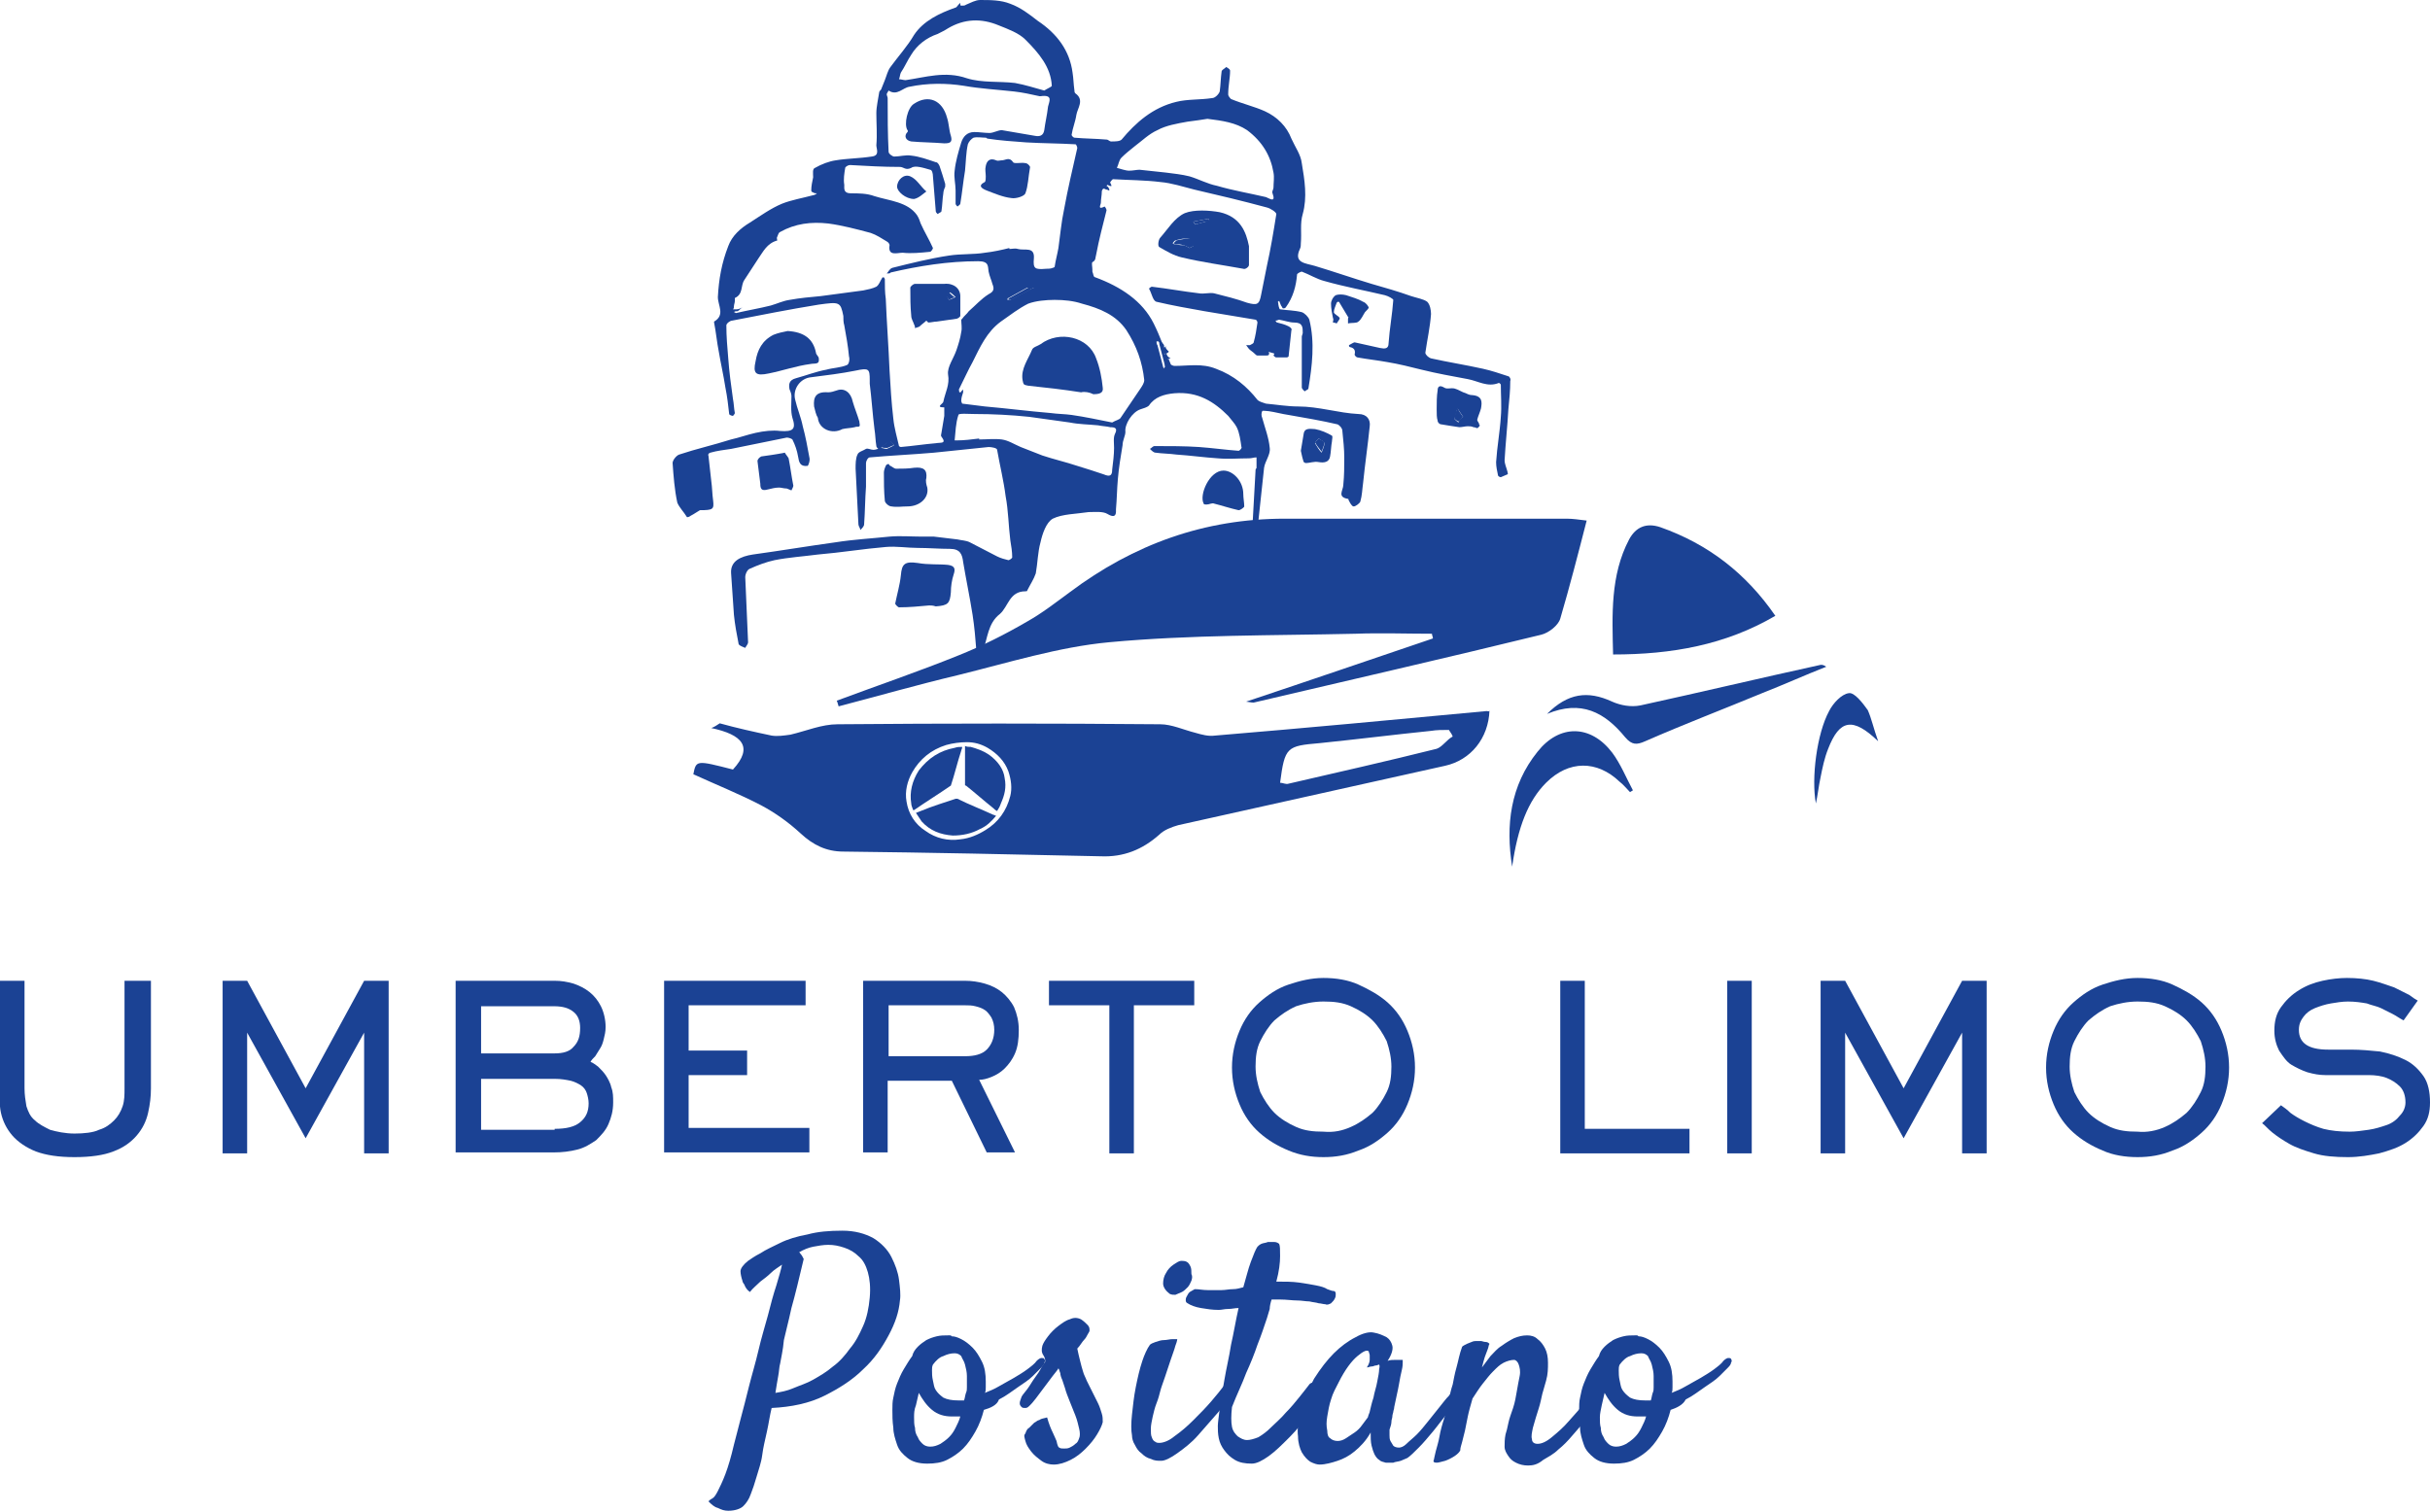
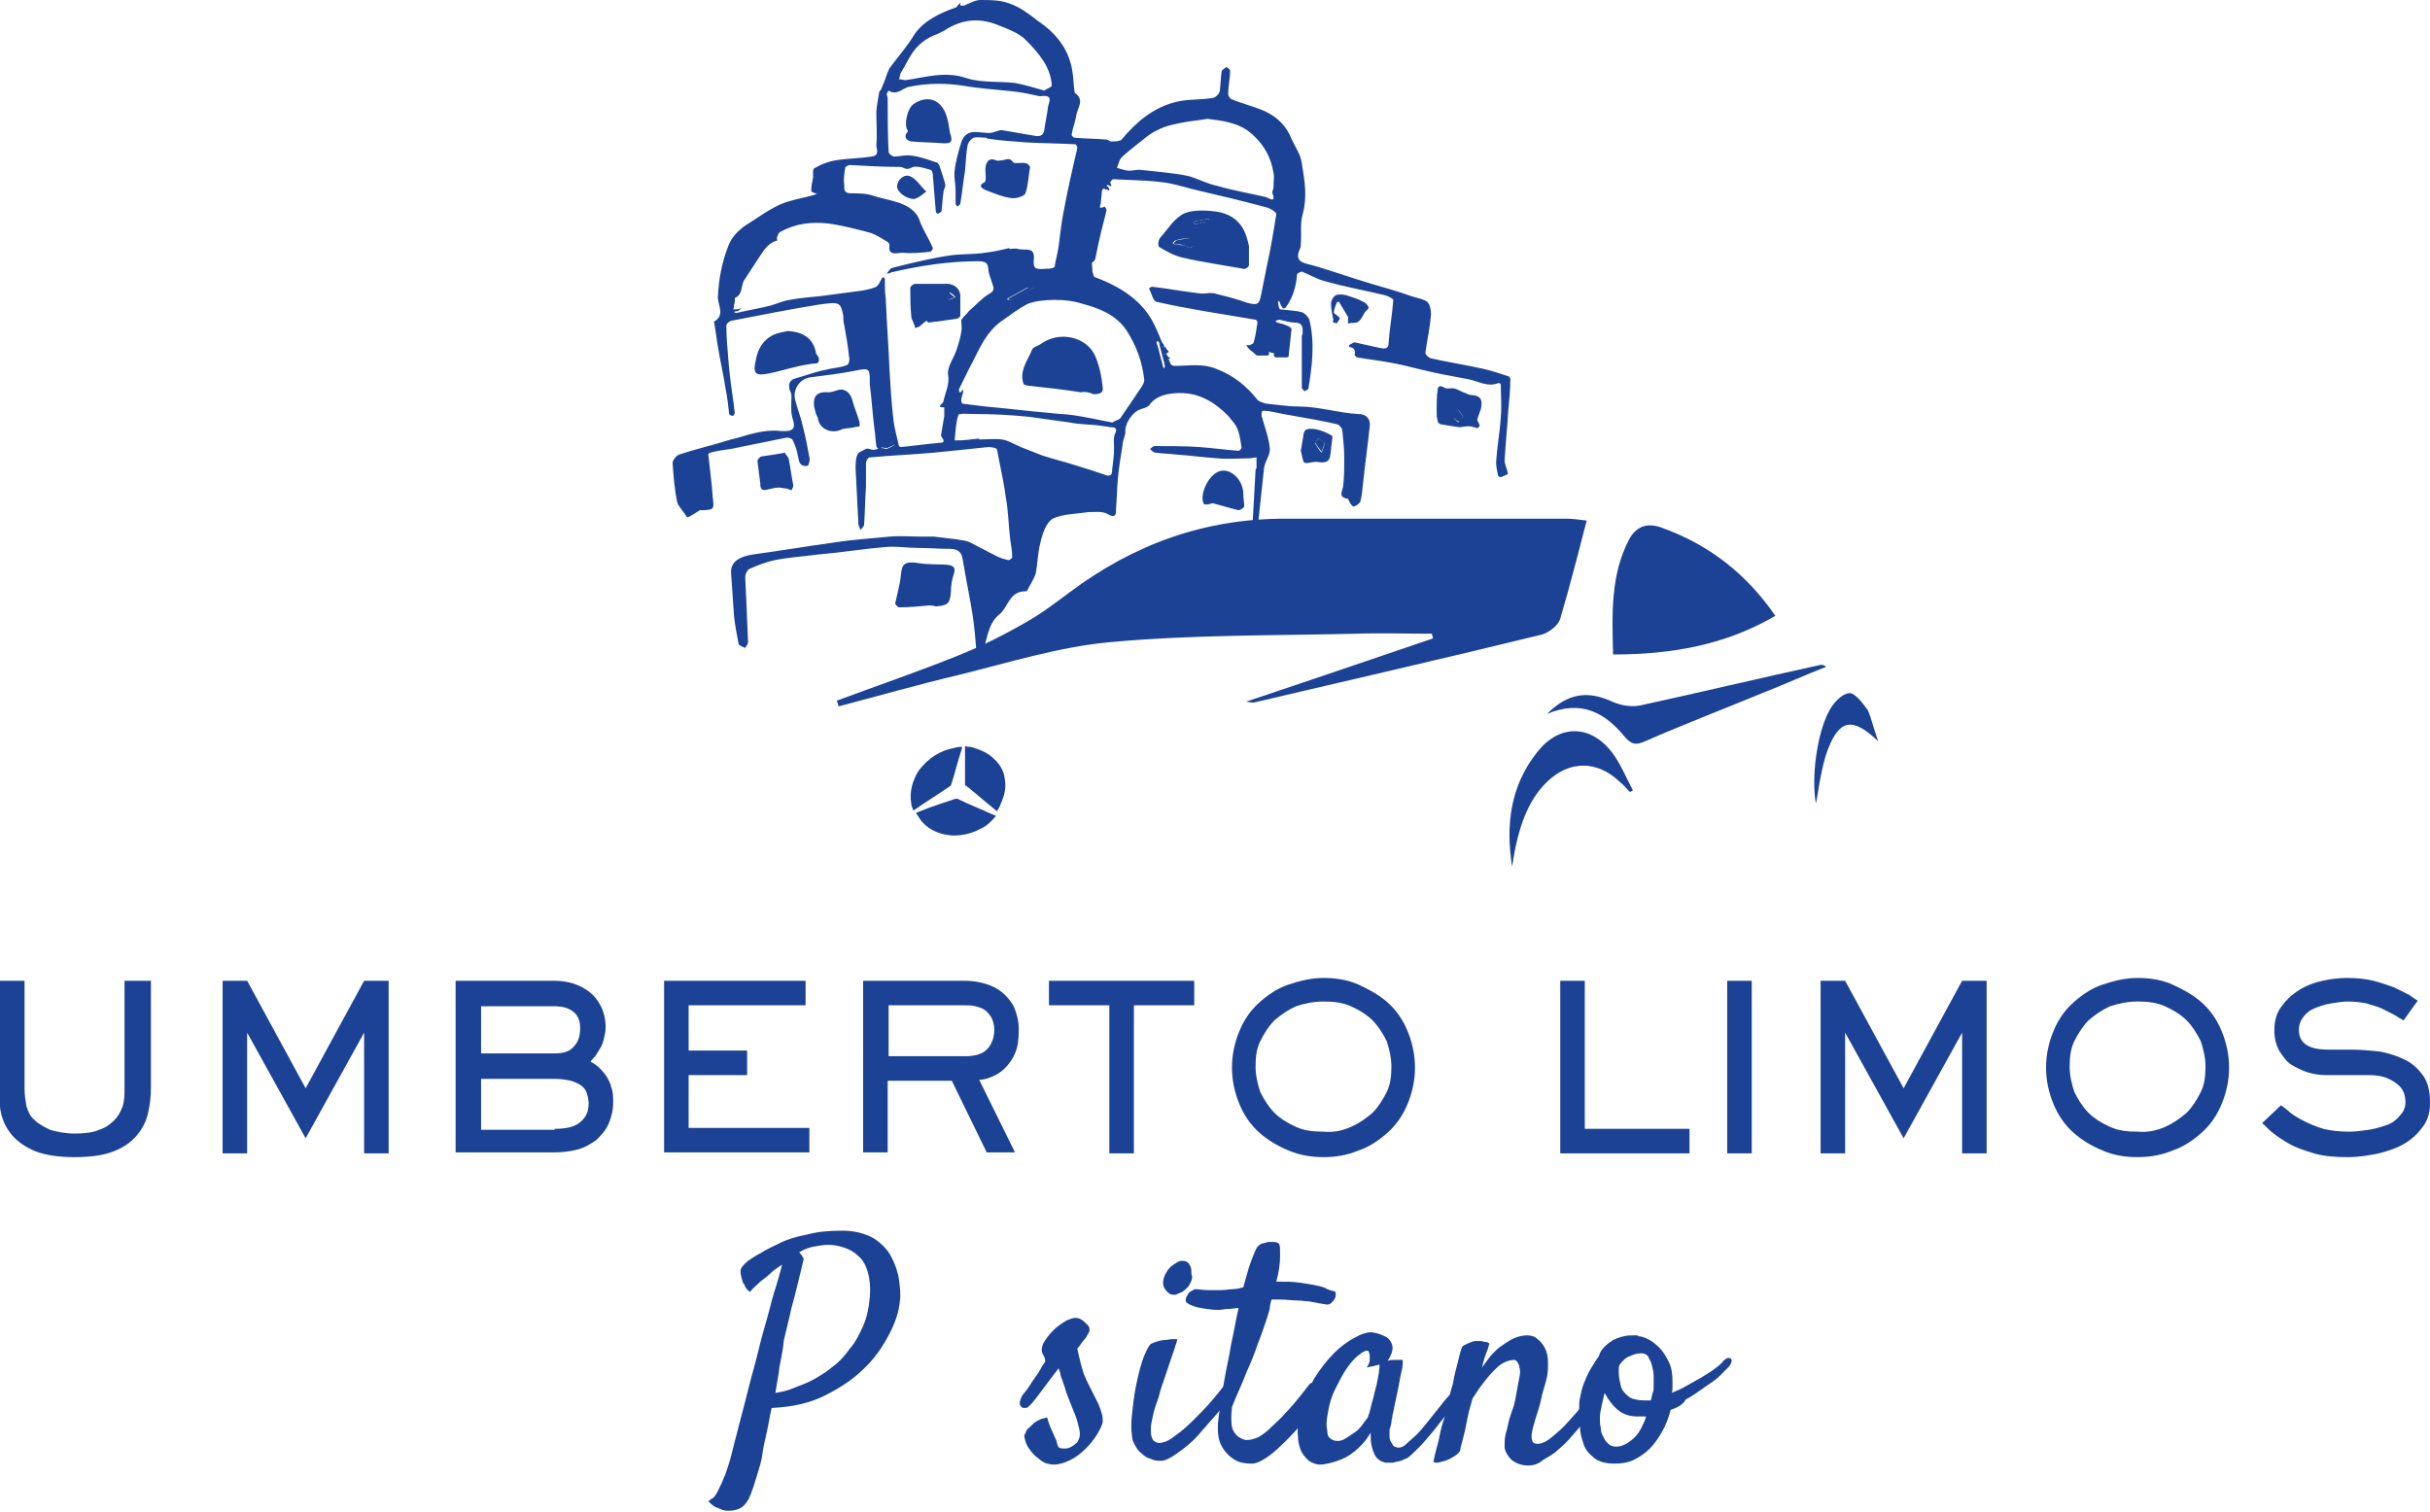
<svg xmlns="http://www.w3.org/2000/svg" version="1.1" id="Livello_1" x="0px" y="0px" fill="#1b4294" viewBox="0 0 257.6 160.3" enable-background="new 0 0 257.6 160.3" xml:space="preserve">
  <g id="Lettering">
    <g id="Positano">
      <g>
        <path d="M75.1,159.2c0.1-0.1,0.2-0.2,0.4-0.3c0.2-0.1,0.4-0.4,0.6-0.8c0.2-0.4,0.5-1,0.8-1.8c0.3-0.8,0.6-1.8,0.9-3.1     c0.2-0.7,0.4-1.6,0.7-2.7s0.6-2.3,0.9-3.5c0.3-1.2,0.7-2.5,1-3.8c0.3-1.3,0.7-2.6,1-3.7c0.3-1.2,0.6-2.3,0.9-3.2     c0.3-1,0.5-1.7,0.6-2.2c-0.4,0.3-0.8,0.5-1.2,0.9c-0.3,0.3-0.7,0.6-1.1,0.9c-0.4,0.4-0.8,0.7-1.1,1.1c-0.3-0.2-0.5-0.5-0.6-0.8     c-0.1-0.1-0.2-0.3-0.2-0.4c-0.1-0.3-0.2-0.7-0.2-1c0-0.3,0.3-0.7,0.8-1.1c0.3-0.2,0.7-0.5,1.3-0.8c0.6-0.4,1.3-0.7,2.1-1.1     c0.8-0.4,1.8-0.7,2.9-0.9c1.1-0.3,2.3-0.4,3.7-0.4c1.3,0,2.4,0.3,3.3,0.8c0.8,0.5,1.5,1.2,1.9,2s0.7,1.6,0.8,2.4s0.2,1.6,0.1,2.2     c-0.1,1.2-0.5,2.4-1.2,3.7s-1.5,2.5-2.7,3.6c-1.1,1.1-2.5,2-4.1,2.8c-1.6,0.8-3.5,1.2-5.6,1.3c-0.2,0.8-0.3,1.6-0.5,2.5     c-0.2,0.9-0.4,1.7-0.5,2.5s-0.4,1.6-0.6,2.3s-0.4,1.3-0.6,1.8c-0.2,0.6-0.5,1-0.8,1.3s-0.9,0.5-1.6,0.5c-0.4,0-0.7-0.1-1.1-0.3     C75.7,159.8,75.4,159.5,75.1,159.2z M82.7,144.6c-0.1,0.3-0.1,0.8-0.2,1.3c-0.1,0.5-0.2,1.2-0.3,1.8c0.6-0.1,1.2-0.2,1.9-0.5     s1.4-0.5,2.1-0.9c0.7-0.4,1.4-0.8,2.1-1.4c0.7-0.5,1.3-1.2,1.8-1.9c0.6-0.7,1-1.5,1.4-2.4c0.4-0.9,0.6-1.9,0.7-3     c0.1-1.1,0-2-0.2-2.7c-0.2-0.7-0.5-1.3-1-1.7c-0.4-0.4-0.9-0.7-1.5-0.9c-0.6-0.2-1.1-0.3-1.7-0.3c-0.5,0-1.1,0.1-1.6,0.2     c-0.5,0.1-1,0.3-1.5,0.6c0.1,0,0.1,0.1,0.2,0.2c0.1,0.1,0.2,0.3,0.3,0.5c-0.5,2.1-0.9,3.8-1.3,5.2c-0.3,1.4-0.6,2.5-0.8,3.4     C83,143.2,82.8,144,82.7,144.6z" />
-         <path d="M104.3,149.5c-0.2,0.8-0.5,1.6-0.9,2.3c-0.4,0.7-0.8,1.3-1.3,1.8c-0.5,0.5-1.1,0.9-1.7,1.2c-0.6,0.3-1.3,0.4-2.1,0.4     c-0.9,0-1.6-0.2-2.1-0.6c-0.5-0.4-0.9-0.8-1.1-1.4s-0.4-1.2-0.4-1.8c-0.1-0.7-0.1-1.3-0.1-1.9c0-0.4,0-0.9,0.1-1.3     c0.1-0.5,0.2-1,0.4-1.5c0.2-0.5,0.4-1,0.7-1.5c0.3-0.5,0.6-1,0.9-1.4c0.1-0.4,0.3-0.7,0.6-1c0.3-0.3,0.6-0.5,0.9-0.7     c0.4-0.2,0.7-0.3,1.1-0.4c0.4-0.1,0.8-0.1,1.2-0.1c0.1,0,0.1,0,0.2,0c0.1,0,0.1,0,0.2,0.1c0.3,0,0.6,0.1,1,0.3     c0.4,0.2,0.8,0.5,1.2,0.9s0.7,0.9,1,1.5c0.3,0.6,0.4,1.3,0.4,2.1c0,0.2,0,0.4,0,0.6c0,0.2,0,0.5-0.1,0.6c0.5-0.2,1-0.4,1.5-0.7     s1.1-0.6,1.6-0.9c0.5-0.3,1-0.6,1.4-0.9s0.8-0.6,1-0.9c0.2-0.2,0.4-0.3,0.5-0.3c0.1,0,0.3,0,0.3,0.1c0.1,0.1,0.1,0.3,0,0.4     c0,0.2-0.2,0.4-0.4,0.6c-0.1,0.1-0.4,0.4-0.8,0.8s-1,0.8-1.6,1.2s-1.2,0.9-2,1.3C105.7,149,105,149.3,104.3,149.5z M96.9,150.3     c0,0.4,0,0.8,0.1,1.1c0,0.4,0.1,0.7,0.3,1c0.1,0.3,0.3,0.5,0.5,0.7c0.2,0.2,0.5,0.3,0.8,0.3c0.4,0,0.7-0.1,1.1-0.3     c0.3-0.2,0.6-0.4,0.9-0.7c0.3-0.3,0.5-0.6,0.7-1c0.2-0.4,0.4-0.8,0.5-1.2c-0.1,0-0.3,0-0.4,0c-0.1,0-0.3,0-0.5,0     c-0.8,0-1.5-0.2-2.1-0.7c-0.6-0.5-1-1.1-1.4-1.8c-0.1,0.4-0.2,0.9-0.3,1.3C96.9,149.5,96.9,149.9,96.9,150.3z M98.9,144.7     c-0.1,0.2-0.1,0.4-0.1,0.6c0,0.3,0,0.7,0.1,1.1s0.1,0.7,0.3,1s0.4,0.5,0.8,0.8c0.4,0.2,0.9,0.3,1.6,0.3c0.1,0,0.2,0,0.3,0     c0.1,0,0.2,0,0.3,0c0.1-0.3,0.1-0.5,0.2-0.8c0.1-0.2,0.1-0.4,0.1-0.6c0-0.4,0-0.8,0-1.2c0-0.4-0.1-0.8-0.2-1.2     c-0.1-0.4-0.3-0.6-0.4-0.9c-0.2-0.2-0.4-0.3-0.7-0.3c-0.4,0-0.8,0.1-1.2,0.3C99.6,143.9,99.2,144.3,98.9,144.7z" />
        <path d="M112.3,153.5c0.1,0.1,0.3,0.1,0.5,0.1s0.4,0,0.6-0.1c0.2-0.1,0.4-0.2,0.6-0.4c0.2-0.1,0.3-0.3,0.4-0.6     c0.1-0.2,0.1-0.6,0-1c-0.1-0.4-0.2-0.9-0.4-1.4c-0.2-0.5-0.4-1-0.6-1.5c-0.2-0.5-0.4-1-0.5-1.4c-0.1-0.3-0.2-0.6-0.3-0.9     c-0.1-0.2-0.2-0.5-0.2-0.7c-0.1-0.2-0.1-0.4-0.2-0.5c-0.1,0.2-0.3,0.4-0.6,0.8s-0.6,0.8-0.9,1.2s-0.6,0.8-0.9,1.2     c-0.3,0.4-0.5,0.6-0.6,0.7c-0.2,0.2-0.3,0.3-0.5,0.3c-0.2,0-0.3,0-0.4-0.1c-0.1-0.1-0.2-0.2-0.2-0.4c0-0.2,0.1-0.4,0.2-0.7     c0.1-0.2,0.3-0.4,0.6-0.8c0.3-0.4,0.5-0.8,0.8-1.2c0.3-0.4,0.5-0.7,0.7-1.1c0.2-0.3,0.3-0.5,0.4-0.6c0-0.2,0-0.4-0.2-0.7     c-0.2-0.3-0.2-0.6-0.1-1c0.1-0.3,0.3-0.6,0.6-1c0.3-0.4,0.7-0.8,1.1-1.1c0.4-0.3,0.8-0.6,1.2-0.7c0.4-0.2,0.8-0.2,1.2,0     c0.3,0.2,0.5,0.4,0.7,0.6c0.2,0.2,0.2,0.4,0.2,0.6c0,0.1-0.1,0.2-0.2,0.4c-0.1,0.2-0.2,0.4-0.4,0.6c-0.2,0.2-0.4,0.6-0.7,0.9     c0.1,0.5,0.2,0.9,0.3,1.3c0.1,0.4,0.2,0.8,0.3,1.1c0.1,0.4,0.3,0.7,0.4,1c0.2,0.4,0.4,0.8,0.6,1.2c0.2,0.4,0.4,0.8,0.6,1.2     s0.3,0.8,0.4,1.1c0.1,0.3,0.1,0.6,0.1,0.9c-0.1,0.4-0.3,0.8-0.6,1.3c-0.3,0.5-0.7,1-1.2,1.5c-0.5,0.5-1,0.9-1.6,1.2     c-0.6,0.3-1.2,0.5-1.8,0.5c-0.4,0-0.9-0.1-1.3-0.4c-0.4-0.3-0.8-0.6-1.1-1c-0.3-0.4-0.5-0.7-0.6-1.1c-0.1-0.4-0.2-0.6,0-0.8     c0.1-0.3,0.2-0.5,0.4-0.6c0.1-0.1,0.3-0.3,0.5-0.5c0.1-0.1,0.2-0.1,0.3-0.2c0.1-0.1,0.3-0.1,0.4-0.2c0.2-0.1,0.4-0.1,0.7-0.2     c0.2,0.7,0.4,1.2,0.6,1.6s0.3,0.7,0.4,0.9C112.1,153.3,112.2,153.5,112.3,153.5z" />
        <path d="M121.9,142.6c0.1-0.1,0.3-0.2,0.6-0.3c0.3-0.1,0.6-0.2,0.9-0.2s0.6-0.1,0.9-0.1c0.3,0,0.4,0,0.5,0c0,0,0,0.2-0.2,0.7     c-0.1,0.4-0.3,0.9-0.5,1.5c-0.2,0.6-0.4,1.2-0.6,1.8c-0.2,0.6-0.4,1.1-0.5,1.5c-0.1,0.4-0.2,0.8-0.4,1.3s-0.3,1-0.4,1.4     c-0.1,0.5-0.2,0.9-0.2,1.3c0,0.4,0,0.7,0.1,0.9c0.1,0.3,0.2,0.4,0.4,0.5c0.1,0.1,0.3,0.1,0.4,0.1c0.4,0,1-0.2,1.6-0.7     c0.7-0.5,1.3-1,2-1.7c0.7-0.7,1.3-1.3,1.9-2c0.6-0.7,1-1.2,1.3-1.6c0.2-0.2,0.3-0.4,0.5-0.4s0.3-0.1,0.4,0s0.2,0.2,0.2,0.4     c0,0.2-0.1,0.4-0.2,0.7c-0.3,0.6-0.8,1.3-1.5,2.1c-0.7,0.8-1.4,1.6-2.1,2.4s-1.5,1.4-2.2,1.9c-0.7,0.5-1.3,0.8-1.7,0.8     c-0.4,0-0.7,0-1.1-0.2c-0.4-0.1-0.7-0.3-1-0.6c-0.3-0.2-0.5-0.5-0.7-0.9c-0.2-0.3-0.3-0.7-0.3-1c-0.1-0.5-0.1-1.3,0-2.2     c0.1-0.9,0.2-1.9,0.4-2.9c0.2-1,0.4-1.9,0.7-2.8C121.3,143.7,121.6,143,121.9,142.6z M126.3,135.8c-0.1,0.2-0.2,0.5-0.4,0.7     c-0.2,0.2-0.4,0.4-0.6,0.5c-0.2,0.1-0.5,0.2-0.7,0.3c-0.2,0-0.4,0-0.6-0.1c-0.4-0.3-0.7-0.7-0.7-1.1c0-0.4,0.1-0.8,0.3-1.1     c0.2-0.4,0.5-0.7,0.8-0.9c0.3-0.2,0.6-0.4,0.8-0.4c0.2,0,0.4,0,0.6,0.1c0.2,0.1,0.3,0.3,0.4,0.5c0.1,0.2,0.1,0.5,0.1,0.8     C126.4,135.3,126.4,135.5,126.3,135.8z" />
        <path d="M140.1,146.5c0.1-0.1,0.2-0.2,0.3-0.2c0.1,0,0.3,0,0.3,0c0.1,0.1,0.1,0.2,0.1,0.3s0,0.4-0.2,0.6c-0.4,0.8-1,1.7-1.7,2.6     c-0.7,0.9-1.4,1.8-2.2,2.6c-0.8,0.8-1.5,1.5-2.2,2c-0.7,0.5-1.3,0.8-1.8,0.8c-0.7,0-1.3-0.1-1.8-0.4c-0.5-0.3-0.8-0.6-1.1-1     c-0.3-0.4-0.5-0.8-0.6-1.3c-0.1-0.5-0.1-0.9-0.1-1.3c0-0.3,0.1-1,0.2-1.8c0.1-0.9,0.3-1.9,0.5-3.1c0.2-1.2,0.5-2.4,0.7-3.7     c0.3-1.3,0.5-2.6,0.8-3.9c-0.4,0-0.7,0.1-1.1,0.1c-0.4,0-0.7,0.1-1,0.1c-0.7,0-1.3-0.1-1.9-0.2s-1.1-0.3-1.4-0.5     c-0.2-0.1-0.2-0.2-0.2-0.4s0.1-0.3,0.2-0.5c0.1-0.2,0.2-0.3,0.4-0.4c0.2-0.1,0.3-0.2,0.4-0.2c0.4,0,0.8,0.1,1.3,0.1     c0.5,0,1,0,1.5,0c0.4,0,0.8-0.1,1.2-0.1c0.4,0,0.7-0.1,1.1-0.2c0.3-1,0.5-1.9,0.8-2.7c0.3-0.8,0.5-1.3,0.7-1.6     c0.1-0.1,0.2-0.2,0.4-0.3c0.2-0.1,0.5-0.1,0.7-0.2c0.3,0,0.5,0,0.7,0c0.2,0,0.4,0.1,0.5,0.2c0.1,0.2,0.1,0.6,0.1,1.3     c0,0.7-0.1,1.6-0.4,2.7c0.9,0,1.7,0,2.4,0.1c0.7,0.1,1.3,0.2,1.8,0.3c0.5,0.1,0.9,0.2,1.2,0.4c0.3,0.1,0.5,0.2,0.7,0.2     c0.1,0,0.2,0.1,0.2,0.3c0,0.2,0,0.3-0.1,0.5c-0.1,0.2-0.2,0.3-0.4,0.5c-0.2,0.1-0.4,0.2-0.6,0.1c-0.2,0-0.5-0.1-0.7-0.1     c-0.3-0.1-0.6-0.1-1-0.2c-0.4,0-0.8-0.1-1.3-0.1c-0.5,0-1.1-0.1-1.8-0.1c-0.1,0-0.3,0-0.4,0s-0.3,0-0.5,0c-0.1,0.3-0.2,0.7-0.2,1     c-0.1,0.3-0.2,0.7-0.3,1c-0.3,0.9-0.6,1.8-1,2.8c-0.3,0.9-0.7,1.9-1.2,3c-0.4,1.1-1,2.3-1.5,3.6c-0.1,0.9-0.1,1.6,0,2.1     s0.4,0.8,0.6,1c0.3,0.2,0.6,0.4,1,0.4c0.3,0,0.7-0.1,1.2-0.3c0.5-0.3,0.9-0.6,1.4-1.1s1-0.9,1.5-1.5c0.5-0.5,1-1.1,1.4-1.6     c0.4-0.5,0.8-1,1.1-1.4S140,146.7,140.1,146.5z" />
        <path d="M154.6,148.3c-0.3,0.4-0.7,1-1.2,1.6c-0.5,0.6-1,1.3-1.5,1.9c-0.5,0.6-1,1.2-1.5,1.7c-0.5,0.5-0.9,0.9-1.2,1.1     c-0.2,0.1-0.5,0.2-0.7,0.3c-0.3,0.1-0.6,0.1-0.8,0.2c-0.3,0-0.6,0-0.8,0c-0.3-0.1-0.5-0.1-0.7-0.3c-0.2-0.1-0.4-0.4-0.5-0.6     c-0.1-0.2-0.2-0.5-0.3-0.9c-0.1-0.4-0.1-0.9-0.1-1.4c-0.5,0.9-1.1,1.5-1.7,2c-0.6,0.5-1.2,0.8-1.8,1c-0.6,0.2-1.3,0.4-1.9,0.4     c-0.3,0-0.6-0.1-1-0.3c-0.3-0.2-0.6-0.5-0.9-1c-0.2-0.4-0.4-1-0.4-1.7c-0.1-0.7,0-1.5,0.3-2.5c0.3-1.3,0.8-2.5,1.4-3.6     c0.7-1.1,1.4-2,2.1-2.7s1.5-1.3,2.3-1.7c0.7-0.4,1.4-0.6,1.9-0.5c0.6,0.1,1,0.3,1.4,0.5c0.3,0.2,0.5,0.5,0.6,0.9     c0.1,0.4-0.1,1-0.5,1.6c0.3-0.1,0.5-0.1,0.8-0.1c0.2,0,0.4,0,0.5,0c0.1,0,0.2,0,0.3,0c0,0,0,0.1,0,0.3c0,0.1,0,0.4-0.1,0.8     c-0.1,0.4-0.2,0.9-0.3,1.5c-0.1,0.6-0.3,1.4-0.5,2.4c0,0.2-0.1,0.4-0.1,0.5s-0.1,0.3-0.1,0.5c0,0.2-0.1,0.3-0.1,0.6     c0,0.2-0.1,0.5-0.2,0.8c0,0.2,0,0.4,0,0.6c0,0.2,0,0.4,0.1,0.6c0.1,0.2,0.2,0.3,0.3,0.5c0.1,0.1,0.3,0.2,0.6,0.2     c0.2,0,0.5-0.1,0.8-0.4c0.3-0.3,0.7-0.6,1.1-1c0.4-0.4,0.8-0.9,1.2-1.4c0.4-0.5,0.8-1,1.2-1.5c0.4-0.5,0.7-0.9,1-1.2     c0.3-0.4,0.5-0.6,0.6-0.8c0.2-0.2,0.3-0.3,0.5-0.3c0.2,0,0.3,0,0.4,0.1c0.1,0.1,0.1,0.3,0,0.6C155,147.6,154.9,147.9,154.6,148.3     z M145.2,149.7c0.1-0.4,0.2-0.9,0.4-1.5c0.1-0.6,0.3-1.1,0.4-1.7c0.1-0.5,0.2-1,0.2-1.3c0.1-0.4,0-0.5,0-0.5     c-0.1,0-0.2,0.1-0.4,0.1c-0.1,0-0.2,0.1-0.4,0.1c-0.2,0-0.3,0.1-0.5,0.1c0.2-0.3,0.3-0.6,0.3-0.8s0-0.4,0-0.5     c0-0.1-0.1-0.3-0.1-0.4c-0.2-0.2-0.6,0-1.2,0.5c-0.6,0.5-1.3,1.4-2,2.8c-0.3,0.6-0.6,1.1-0.8,1.8c-0.2,0.6-0.3,1.2-0.4,1.8     c-0.1,0.6-0.1,1,0,1.5c0,0.4,0.1,0.7,0.3,0.8c0.2,0.2,0.5,0.3,0.8,0.3c0.3,0,0.6-0.1,0.9-0.3s0.6-0.4,0.9-0.6s0.6-0.5,0.8-0.8     c0.2-0.3,0.4-0.5,0.6-0.8C145.1,149.9,145.2,149.8,145.2,149.7z" />
        <path d="M162,155.4c-0.5,0-0.9-0.1-1.3-0.3c-0.4-0.2-0.6-0.4-0.8-0.7c-0.2-0.3-0.4-0.6-0.4-1s0-0.8,0.1-1.3     c0.1-0.3,0.2-0.7,0.3-1.2c0.1-0.5,0.3-1,0.5-1.6c0.2-0.6,0.3-1.2,0.4-1.8c0.1-0.6,0.2-1.1,0.3-1.6s0-0.9-0.1-1.2     c-0.1-0.3-0.3-0.5-0.5-0.5c-0.3,0-0.7,0.1-1.1,0.3c-0.4,0.2-0.7,0.5-1.1,0.9c-0.4,0.4-0.7,0.8-1.1,1.3c-0.4,0.5-0.7,1-1.1,1.6     c-0.2,0.7-0.4,1.4-0.5,1.9s-0.2,1-0.3,1.5c-0.1,0.4-0.2,0.8-0.3,1.2s-0.2,0.6-0.2,0.9c-0.1,0.2-0.3,0.4-0.6,0.6s-0.7,0.4-1,0.5     c-0.4,0.1-0.7,0.2-0.9,0.2c-0.3,0-0.4-0.1-0.3-0.3c0-0.1,0.1-0.4,0.2-0.9c0.1-0.4,0.3-1,0.4-1.6s0.3-1.3,0.5-1.9     c0.2-0.7,0.3-1.3,0.5-2c0.1-0.5,0.2-1,0.4-1.6c0.1-0.5,0.2-1.1,0.4-1.8c0.2-0.7,0.3-1.4,0.6-2.2c0.1-0.1,0.3-0.2,0.5-0.3     s0.3-0.1,0.5-0.2c0.2-0.1,0.4-0.1,0.5-0.1c0.2,0,0.3,0,0.5,0c0.1,0,0.3,0.1,0.5,0.1s0.3,0.1,0.4,0.2c-0.1,0.1-0.1,0.4-0.2,0.6     c-0.1,0.3-0.2,0.5-0.3,0.8c-0.1,0.3-0.2,0.7-0.3,1.1c0.3-0.4,0.6-0.8,0.9-1.2c0.4-0.4,0.7-0.8,1.2-1.1c0.4-0.3,0.9-0.6,1.3-0.8     c0.5-0.2,0.9-0.3,1.4-0.3c0.4,0,0.8,0.1,1.1,0.4c0.3,0.2,0.6,0.6,0.8,1s0.3,0.9,0.3,1.5c0,0.6,0,1.2-0.2,1.9l-0.4,1.4     c-0.1,0.4-0.2,1-0.4,1.6s-0.4,1.3-0.6,2c-0.1,0.5-0.2,0.9-0.1,1.2c0,0.3,0.2,0.5,0.6,0.5c0.4,0,0.9-0.2,1.5-0.7     c0.6-0.5,1.2-1,1.8-1.7c0.6-0.7,1.2-1.3,1.7-2c0.5-0.7,0.9-1.3,1.2-1.7c0.2-0.3,0.4-0.5,0.5-0.5c0.2-0.1,0.3-0.1,0.4,0     c0.1,0.1,0.1,0.2,0.1,0.4c0,0.2-0.1,0.5-0.3,0.8c-0.1,0.3-0.4,0.7-0.7,1.2c-0.3,0.5-0.7,1-1.1,1.6c-0.4,0.6-0.9,1.1-1.4,1.7     c-0.5,0.6-1,1.1-1.5,1.5c-0.5,0.5-1.1,0.8-1.6,1.1C163,155.3,162.5,155.4,162,155.4z" />
        <path d="M177.1,149.5c-0.2,0.8-0.5,1.6-0.9,2.3c-0.4,0.7-0.8,1.3-1.3,1.8c-0.5,0.5-1.1,0.9-1.7,1.2c-0.6,0.3-1.3,0.4-2.1,0.4     c-0.9,0-1.6-0.2-2.1-0.6c-0.5-0.4-0.9-0.8-1.1-1.4s-0.4-1.2-0.4-1.8c-0.1-0.7-0.1-1.3-0.1-1.9c0-0.4,0-0.9,0.1-1.3     c0.1-0.5,0.2-1,0.4-1.5c0.2-0.5,0.4-1,0.7-1.5c0.3-0.5,0.6-1,0.9-1.4c0.1-0.4,0.3-0.7,0.6-1c0.3-0.3,0.6-0.5,0.9-0.7     c0.4-0.2,0.7-0.3,1.1-0.4c0.4-0.1,0.8-0.1,1.2-0.1c0.1,0,0.1,0,0.2,0c0.1,0,0.1,0,0.2,0.1c0.3,0,0.6,0.1,1,0.3     c0.4,0.2,0.8,0.5,1.2,0.9s0.7,0.9,1,1.5c0.3,0.6,0.4,1.3,0.4,2.1c0,0.2,0,0.4,0,0.6c0,0.2,0,0.5-0.1,0.6c0.5-0.2,1-0.4,1.5-0.7     s1.1-0.6,1.6-0.9c0.5-0.3,1-0.6,1.4-0.9s0.8-0.6,1-0.9c0.2-0.2,0.4-0.3,0.5-0.3c0.1,0,0.3,0,0.3,0.1c0.1,0.1,0.1,0.3,0,0.4     c0,0.2-0.2,0.4-0.4,0.6c-0.1,0.1-0.4,0.4-0.8,0.8s-1,0.8-1.6,1.2s-1.2,0.9-2,1.3C178.4,149,177.7,149.3,177.1,149.5z      M169.6,150.3c0,0.4,0,0.8,0.1,1.1c0,0.4,0.1,0.7,0.3,1c0.1,0.3,0.3,0.5,0.5,0.7c0.2,0.2,0.5,0.3,0.8,0.3c0.4,0,0.7-0.1,1.1-0.3     c0.3-0.2,0.6-0.4,0.9-0.7c0.3-0.3,0.5-0.6,0.7-1c0.2-0.4,0.4-0.8,0.5-1.2c-0.1,0-0.3,0-0.4,0c-0.1,0-0.3,0-0.5,0     c-0.8,0-1.5-0.2-2.1-0.7c-0.6-0.5-1-1.1-1.4-1.8c-0.1,0.4-0.2,0.9-0.3,1.3C169.7,149.5,169.6,149.9,169.6,150.3z M171.7,144.7     c-0.1,0.2-0.1,0.4-0.1,0.6c0,0.3,0,0.7,0.1,1.1s0.1,0.7,0.3,1s0.4,0.5,0.8,0.8c0.4,0.2,0.9,0.3,1.6,0.3c0.1,0,0.2,0,0.3,0     c0.1,0,0.2,0,0.3,0c0.1-0.3,0.1-0.5,0.2-0.8c0.1-0.2,0.1-0.4,0.1-0.6c0-0.4,0-0.8,0-1.2c0-0.4-0.1-0.8-0.2-1.2     c-0.1-0.4-0.3-0.6-0.4-0.9c-0.2-0.2-0.4-0.3-0.7-0.3c-0.4,0-0.8,0.1-1.2,0.3C172.4,143.9,172,144.3,171.7,144.7z" />
      </g>
    </g>
    <g id="Umbertolimos">
      <path d="M16,115.4c0,0.9-0.1,1.7-0.3,2.6s-0.6,1.7-1.2,2.4c-0.6,0.7-1.4,1.3-2.5,1.7c-1,0.4-2.4,0.6-4.1,0.6s-3-0.2-4.1-0.6    c-1-0.4-1.9-1-2.5-1.7c-0.6-0.7-1-1.5-1.2-2.4S0,116.3,0,115.4V104h2.6v11.4c0,0.7,0.1,1.3,0.2,1.9c0.2,0.6,0.4,1.1,0.9,1.5    c0.4,0.4,1,0.7,1.6,1c0.7,0.2,1.6,0.4,2.6,0.4s2-0.1,2.6-0.4c0.7-0.2,1.2-0.6,1.6-1s0.7-0.9,0.9-1.5c0.2-0.6,0.2-1.2,0.2-1.9V104    H16V115.4z" />
      <path d="M26.2,109.5L26.2,109.5l0,12.8h-2.6V104h2.6l6.2,11.4l6.2-11.4h2.6v18.3h-2.6v-12.8h0l-6.2,11.2L26.2,109.5z" />
      <path d="M58.8,104c0.7,0,1.3,0.1,2,0.3c0.6,0.2,1.2,0.5,1.7,0.9c0.5,0.4,0.9,0.9,1.2,1.5c0.3,0.6,0.5,1.4,0.5,2.2    c0,0.5-0.1,0.9-0.2,1.3c-0.1,0.4-0.2,0.7-0.4,1c-0.2,0.3-0.3,0.5-0.5,0.8c-0.2,0.2-0.4,0.4-0.5,0.6c0.3,0.1,0.5,0.3,0.8,0.5    c0.3,0.3,0.6,0.6,0.8,0.9s0.5,0.8,0.6,1.3c0.2,0.5,0.2,1,0.2,1.6c0,0.9-0.2,1.6-0.5,2.3c-0.3,0.7-0.8,1.2-1.3,1.7    c-0.6,0.4-1.2,0.8-2,1c-0.8,0.2-1.6,0.3-2.5,0.3H48.3V104H58.8z M58.8,111.7c0.9,0,1.6-0.2,2-0.7c0.5-0.5,0.7-1.1,0.7-2    c0-0.7-0.2-1.3-0.7-1.7s-1.1-0.6-2.1-0.6H51v5H58.8z M58.8,119.7c1.2,0,2.1-0.2,2.7-0.7c0.6-0.5,0.9-1.1,0.9-2    c0-0.4-0.1-0.8-0.2-1.1c-0.1-0.3-0.3-0.6-0.6-0.8c-0.3-0.2-0.7-0.4-1.1-0.5c-0.5-0.1-1-0.2-1.7-0.2H51v5.4H58.8z" />
      <path d="M85.4,104v2.6H73v4.8h6.2v2.6H73v5.6h12.8v2.6H70.4V104H85.4z" />
      <path d="M102.3,104c0.7,0,1.4,0.1,2.1,0.3c0.7,0.2,1.3,0.5,1.8,0.9s1,1,1.3,1.6c0.3,0.7,0.5,1.5,0.5,2.4c0,1-0.1,1.8-0.4,2.5    c-0.3,0.7-0.7,1.2-1.1,1.6s-0.9,0.7-1.4,0.9s-0.9,0.3-1.3,0.3l3.8,7.7h-3l-3.7-7.6h-6.8v7.6h-2.6V104H102.3z M94.2,106.6v5.4h8.1    c1,0,1.8-0.2,2.3-0.7c0.5-0.5,0.8-1.2,0.8-2.1c0-0.5-0.1-0.9-0.3-1.3c-0.2-0.3-0.4-0.6-0.7-0.8c-0.3-0.2-0.6-0.3-1-0.4    c-0.4-0.1-0.7-0.1-1.1-0.1H94.2z" />
      <path d="M126.6,104v2.6h-6.4v15.7h-2.6v-15.7h-6.4V104H126.6z" />
      <path d="M136.6,122c-1.2-0.5-2.2-1.1-3.1-1.9s-1.6-1.8-2.1-3c-0.5-1.2-0.8-2.5-0.8-3.9c0-1.4,0.3-2.7,0.8-3.9    c0.5-1.2,1.2-2.2,2.1-3s1.9-1.5,3.1-1.9s2.4-0.7,3.7-0.7c1.3,0,2.6,0.2,3.7,0.7s2.2,1.1,3.1,1.9c0.9,0.8,1.6,1.8,2.1,3    s0.8,2.5,0.8,3.9c0,1.4-0.3,2.7-0.8,3.9c-0.5,1.2-1.2,2.2-2.1,3s-1.9,1.5-3.1,1.9c-1.2,0.5-2.4,0.7-3.7,0.7    C139,122.7,137.8,122.5,136.6,122z M143.2,119.5c0.9-0.4,1.6-0.9,2.3-1.5c0.6-0.6,1.1-1.4,1.5-2.2c0.4-0.8,0.5-1.7,0.5-2.7    c0-0.9-0.2-1.8-0.5-2.7c-0.4-0.8-0.9-1.6-1.5-2.2c-0.6-0.6-1.4-1.1-2.3-1.5c-0.9-0.4-1.8-0.5-2.9-0.5c-1,0-2,0.2-2.9,0.5    c-0.9,0.4-1.6,0.9-2.3,1.5c-0.6,0.6-1.1,1.4-1.5,2.2c-0.4,0.8-0.5,1.7-0.5,2.7c0,0.9,0.2,1.8,0.5,2.7c0.4,0.8,0.9,1.6,1.5,2.2    c0.6,0.6,1.4,1.1,2.3,1.5s1.8,0.5,2.9,0.5C141.4,120.1,142.3,119.9,143.2,119.5z" />
      <path d="M165.4,104h2.6v15.7h11.1v2.6h-13.7V104z" />
      <path d="M185.7,104v18.3h-2.6V104H185.7z" />
      <path d="M195.6,109.5L195.6,109.5l0,12.8h-2.6V104h2.6l6.2,11.4L208,104h2.6v18.3H208v-12.8h0l-6.2,11.2L195.6,109.5z" />
      <path d="M222.9,122c-1.2-0.5-2.2-1.1-3.1-1.9s-1.6-1.8-2.1-3c-0.5-1.2-0.8-2.5-0.8-3.9c0-1.4,0.3-2.7,0.8-3.9    c0.5-1.2,1.2-2.2,2.1-3s1.9-1.5,3.1-1.9s2.4-0.7,3.7-0.7c1.3,0,2.6,0.2,3.7,0.7s2.2,1.1,3.1,1.9c0.9,0.8,1.6,1.8,2.1,3    s0.8,2.5,0.8,3.9c0,1.4-0.3,2.7-0.8,3.9c-0.5,1.2-1.2,2.2-2.1,3s-1.9,1.5-3.1,1.9c-1.2,0.5-2.4,0.7-3.7,0.7    C225.3,122.7,224,122.5,222.9,122z M229.5,119.5c0.9-0.4,1.6-0.9,2.3-1.5c0.6-0.6,1.1-1.4,1.5-2.2c0.4-0.8,0.5-1.7,0.5-2.7    c0-0.9-0.2-1.8-0.5-2.7c-0.4-0.8-0.9-1.6-1.5-2.2c-0.6-0.6-1.4-1.1-2.3-1.5c-0.9-0.4-1.8-0.5-2.9-0.5c-1,0-2,0.2-2.9,0.5    c-0.9,0.4-1.6,0.9-2.3,1.5c-0.6,0.6-1.1,1.4-1.5,2.2c-0.4,0.8-0.5,1.7-0.5,2.7c0,0.9,0.2,1.8,0.5,2.7c0.4,0.8,0.9,1.6,1.5,2.2    c0.6,0.6,1.4,1.1,2.3,1.5s1.8,0.5,2.9,0.5C227.6,120.1,228.6,119.9,229.5,119.5z" />
      <path d="M241.8,117.2c0.3,0.2,0.7,0.5,1,0.8c0.4,0.3,0.9,0.6,1.5,0.9c0.6,0.3,1.3,0.6,2,0.8c0.8,0.2,1.7,0.3,2.8,0.3    c0.6,0,1.3-0.1,2-0.2c0.7-0.1,1.3-0.3,1.9-0.5s1.1-0.6,1.4-1c0.4-0.4,0.6-0.9,0.6-1.4c0-0.7-0.2-1.3-0.6-1.7s-0.9-0.7-1.4-0.9    s-1.2-0.3-1.9-0.3c-0.7,0-1.3,0-1.9,0h-2.7c-0.6,0-1.2-0.1-1.9-0.3c-0.6-0.2-1.2-0.5-1.7-0.8s-0.9-0.9-1.3-1.5    c-0.3-0.6-0.5-1.3-0.5-2.1c0-1,0.2-1.8,0.7-2.5c0.5-0.7,1.1-1.3,1.9-1.8s1.6-0.8,2.5-1c0.9-0.2,1.8-0.3,2.6-0.3c1,0,2,0.1,2.8,0.3    c0.8,0.2,1.6,0.5,2.2,0.7c0.6,0.3,1.2,0.6,1.6,0.8c0.4,0.3,0.7,0.5,0.9,0.6l-1.5,2.1c-0.4-0.2-0.8-0.5-1.2-0.7s-0.8-0.4-1.2-0.6    c-0.4-0.2-1-0.3-1.5-0.5c-0.6-0.1-1.2-0.2-2-0.2c-0.6,0-1.2,0.1-1.8,0.2c-0.6,0.1-1.2,0.3-1.7,0.5c-0.5,0.2-0.9,0.5-1.2,0.9    c-0.3,0.4-0.5,0.8-0.5,1.4c0,1.4,1,2.1,3.1,2.1h2.4c1.1,0,2.1,0.1,3.1,0.2c1,0.2,1.9,0.5,2.7,0.9s1.4,1,1.9,1.7    c0.5,0.7,0.7,1.7,0.7,2.8c0,1-0.2,1.8-0.7,2.5c-0.5,0.7-1.1,1.3-1.9,1.8c-0.8,0.5-1.7,0.8-2.8,1.1c-1,0.2-2.1,0.4-3.3,0.4    c-1.4,0-2.6-0.1-3.6-0.4c-1-0.3-1.9-0.6-2.6-1s-1.3-0.8-1.8-1.2c-0.5-0.4-0.8-0.8-1.1-1L241.8,117.2z" />
    </g>
  </g>
  <g id="Logo">
    <g id="Paese">
      <path d="M74.2,54.1c-0.2,0.1-0.6,0.4-1,0.6c-0.1,0.1-0.4,0.2-0.4,0.1c-0.3-0.5-0.8-1-1-1.5c-0.3-1.4-0.4-2.8-0.5-4.2    c0-0.3,0.4-0.8,0.7-0.9c1.8-0.6,3.6-1,5.5-1.6c0.9-0.2,1.7-0.5,2.6-0.7c0.9-0.2,1.8-0.3,2.6-0.2c1.4,0.1,1.7-0.2,1.3-1.4    c-0.2-0.7-0.1-1.6-0.1-2.3c0-0.2-0.1-0.5-0.2-0.7c-0.1-0.5-0.1-1,0.7-1.2c1.1-0.3,2.1-0.7,3.2-0.9c0.7-0.2,1.5-0.2,2.2-0.5    c0.2-0.1,0.3-0.6,0.2-0.9c-0.1-1.1-0.3-2.2-0.5-3.3c-0.1-0.3-0.1-0.7-0.1-1C89.1,32,89,32,86.8,32.3c-3.1,0.5-6.1,1.1-9.2,1.7    c-0.2,0-0.6,0.3-0.6,0.5c0,1.2,0.1,2.3,0.2,3.5c0.1,1.4,0.3,2.9,0.5,4.3c0.1,0.5,0.1,1,0.2,1.5c0,0.1-0.2,0.3-0.2,0.3    c-0.1,0-0.4-0.1-0.4-0.2c-0.1-0.9-0.2-1.8-0.4-2.8c-0.2-1.3-0.5-2.6-0.7-3.8c-0.2-1-0.3-2.1-0.5-3.1c0,0,0-0.1,0-0.1    c1.2-0.7,0.4-1.7,0.4-2.6c0.1-1.9,0.4-3.6,1.1-5.4c0.4-1.1,1.3-1.9,2.3-2.5c1.1-0.7,2.2-1.5,3.4-2c1-0.4,2.2-0.6,3.3-0.9    c0.1,0,0.3-0.1,0.4-0.2c-0.1,0-0.3,0-0.4-0.1c-0.1,0-0.2-0.1-0.2-0.2c0-0.5,0.1-0.9,0.2-1.4c0-0.4-0.1-0.9,0.2-1    c0.7-0.4,1.5-0.7,2.2-0.8c1.2-0.2,2.5-0.2,3.8-0.4c0.9-0.1,0.5-0.8,0.5-1.2c0.1-1.1,0-2.3,0-3.4c0-0.7,0.2-1.5,0.3-2.2    c0-0.1,0.1-0.2,0.2-0.3c0.1-0.3,0.3-0.7,0.4-1c0.2-0.5,0.3-1,0.6-1.4c0.8-1.1,1.8-2.2,2.5-3.4c1-1.5,2.7-2.3,4.4-2.9    c0.1,0,0.2-0.2,0.3-0.3c0.1-0.1,0.1-0.1,0.2-0.2c0,0.1,0,0.1,0,0.2c0,0.1,0.1,0.1,0.1,0.1c0.2,0,0.4,0,0.5-0.1    c0.5-0.2,1-0.5,1.5-0.5c1.1,0,2.2,0,3.2,0.4c1.1,0.4,2,1.1,2.9,1.8c2.1,1.4,3.4,3.2,3.7,5.5c0.1,0.6,0.1,1.2,0.2,1.9    c0,0.1,0,0.2,0.1,0.3c1,0.7,0.2,1.6,0.1,2.3c-0.1,0.7-0.4,1.4-0.5,2.1c0,0.1,0.2,0.3,0.3,0.3c1.1,0.1,2.3,0.1,3.4,0.2    c0.2,0,0.3,0.2,0.5,0.2c0.4,0,0.9,0,1.1-0.2c1.5-1.8,3.3-3.4,5.8-4c1.2-0.3,2.5-0.2,3.8-0.4c0.3,0,0.7-0.4,0.8-0.7    c0.1-0.7,0.1-1.4,0.2-2.1c0-0.2,0.3-0.3,0.5-0.5c0.1,0.1,0.4,0.2,0.4,0.4c0,0.8-0.2,1.6-0.2,2.5c0,0.2,0.2,0.4,0.3,0.5    c1.2,0.5,2.5,0.8,3.6,1.3c1.3,0.6,2.3,1.6,2.8,2.9c0.4,0.9,1,1.7,1.1,2.6c0.3,1.8,0.6,3.6,0.1,5.4c-0.3,1-0.1,2-0.2,3.1    c0,0.2,0,0.4-0.1,0.6c-0.7,1.5,0.6,1.5,1.6,1.8c2,0.6,4,1.3,6,1.9c1.4,0.4,2.8,0.8,4.2,1.3c0.6,0.2,1.3,0.3,1.7,0.6    c0.3,0.3,0.4,0.9,0.4,1.3c-0.1,1.4-0.4,2.7-0.6,4.1c0,0.2,0.3,0.5,0.6,0.6c1.8,0.4,3.7,0.7,5.5,1.1c0.9,0.2,1.8,0.5,2.7,0.8    c0.1,0,0.3,0.3,0.2,0.5c0,1-0.1,2-0.2,3c-0.1,1.8-0.3,3.6-0.4,5.4c0,0.4,0.2,0.8,0.3,1.2c0,0.1,0.1,0.3,0,0.3    c-0.2,0.1-0.5,0.2-0.7,0.3c-0.1,0-0.3-0.1-0.3-0.2c-0.1-0.5-0.2-0.9-0.2-1.4c0.1-1.6,0.4-3.2,0.5-4.8c0.1-1.1,0-2.3,0-3.4    c0-0.1-0.2-0.2-0.2-0.2c-1.2,0.5-2.2-0.2-3.3-0.4c-1.6-0.3-3.3-0.6-4.9-1c-1.2-0.3-2.4-0.6-3.6-0.8c-1.1-0.2-2.1-0.3-3.2-0.5    c-0.1,0-0.3-0.2-0.3-0.3c0.1-0.4,0-0.7-0.5-0.8c-0.1,0-0.1-0.2-0.1-0.2c0.2-0.1,0.5-0.3,0.6-0.3c0.9,0.2,1.8,0.4,2.7,0.6    c0.5,0.1,0.9,0.1,0.9-0.5c0.1-1.5,0.4-3.1,0.5-4.6c0-0.1-0.5-0.4-0.9-0.5c-2.1-0.5-4.3-0.9-6.4-1.5c-0.8-0.2-1.6-0.7-2.4-1    c-0.1,0-0.5,0.2-0.5,0.3c-0.1,1.2-0.4,2.4-1.2,3.5c-0.1,0.1-0.2,0.1-0.3,0.1c-0.1-0.1-0.1-0.2-0.2-0.3c-0.1-0.2-0.1-0.3-0.2-0.5    c-0.1,0.1-0.2,0.1-0.1,0.2c0,0.2,0.1,0.7,0.2,0.7c0.7,0.1,1.5,0.1,2.3,0.3c0.3,0.1,0.7,0.5,0.8,0.8c0.6,2.4,0.3,4.9-0.1,7.3    c0,0.1-0.3,0.2-0.4,0.3c-0.1-0.1-0.3-0.3-0.3-0.4c0-1.8,0-3.6,0-5.4c0-0.1,0.1-0.3,0.1-0.4c0-0.6,0-1.1-0.9-1.1    c-0.5,0-1-0.2-1.6-0.3c-0.1,0-0.2,0.1-0.4,0.1c0.1,0.1,0.1,0.2,0.2,0.2c0.4,0.1,0.8,0.2,1.2,0.4c0.2,0.1,0.4,0.3,0.3,0.4    c-0.1,0.9-0.2,1.9-0.3,2.8c0,0-0.1,0.1-0.2,0.1c-0.4,0-0.7,0-1.1,0c-0.1,0-0.2-0.1-0.3-0.2c0,0,0.1-0.2,0.1-0.2    c-0.2-0.1-0.4-0.1-0.6-0.2c0,0.1,0.1,0.2,0,0.3c0,0.1-0.2,0.1-0.3,0.1c-0.3,0-0.6,0-0.9,0c-0.1,0-0.2-0.1-0.3-0.2    c-0.2-0.2-0.4-0.3-0.6-0.5c-0.1-0.1-0.2-0.3-0.3-0.4c0.1,0,0.3,0,0.4,0c0.2-0.1,0.4-0.2,0.4-0.3c0.2-0.7,0.3-1.4,0.4-2.1    c0-0.1-0.1-0.3-0.2-0.3c-1.8-0.3-3.6-0.6-5.4-0.9c-1.7-0.3-3.4-0.6-5.1-1c-0.4-0.1-0.5-0.9-0.8-1.4c0,0,0.2-0.2,0.3-0.2    c1.7,0.2,3.3,0.5,5,0.7c0.5,0.1,1.1-0.1,1.6,0c1.2,0.3,2.4,0.6,3.5,1c1.1,0.3,1.3,0.2,1.5-0.9c0.2-1,0.4-2,0.6-3    c0.4-1.8,0.7-3.6,1-5.5c0-0.2-0.6-0.6-1-0.7c-2.6-0.7-5.1-1.3-7.7-1.9c-1.2-0.3-2.4-0.7-3.6-0.8c-1.6-0.2-3.3-0.2-5-0.3    c-0.1,0-0.2,0.2-0.3,0.3c-0.1,0.1,0.5,0.7-0.3,0.3c0,0-0.1,0.1-0.1,0.1c0.1,0.1,0.2,0.1,0.2,0.2c0.1,0.1,0.1,0.2,0.1,0.3    c-0.1,0-0.2-0.1-0.3-0.1c-0.1,0-0.2-0.1-0.3-0.1c-0.1,0-0.2,0.2-0.2,0.3c0,0.4-0.1,0.8-0.1,1.2c0,0.2-0.4,0.8,0.4,0.4    c0.1,0.1,0.2,0.3,0.2,0.4c-0.4,1.6-0.8,3.1-1.1,4.7c-0.1,0.3,0,0.6-0.4,0.8c-0.1,0.1,0,0.5,0,0.8c0,0.1,0,0.2,0,0.2    c0.1,0.2,0.1,0.6,0.3,0.6c2.7,1,5,2.5,6.2,4.9c0.7,1.4,1.2,2.9,1.8,4.3c0,0.1,0.3,0.2,0.4,0.2c1.5,0,2.9-0.3,4.4,0.3    c1.9,0.7,3.3,1.9,4.4,3.3c0.2,0.2,0.6,0.3,0.9,0.4c1.1,0.1,2.3,0.3,3.4,0.3c2.2,0,4.3,0.7,6.4,0.8c0.9,0,1.3,0.6,1.2,1.3    c-0.2,2-0.5,4-0.7,6c-0.1,0.7-0.1,1.3-0.3,2c-0.1,0.2-0.5,0.5-0.7,0.5c-0.2,0-0.4-0.4-0.5-0.6c-0.1-0.1,0-0.2-0.1-0.2    c-1.2-0.2-0.5-0.9-0.5-1.5c0.1-1,0.1-1.9,0.1-2.9c0-0.9-0.1-1.8-0.2-2.8c0-0.3-0.3-0.6-0.5-0.7c-1.7-0.4-3.5-0.7-5.2-1    c-0.7-0.1-1.4-0.3-2.1-0.4c-0.2,0-0.7-0.1-0.7,0c-0.1,0.2-0.1,0.5,0,0.7c0.3,1.1,0.7,2.1,0.8,3.2c0.1,0.7-0.5,1.4-0.6,2.1    c-0.2,1.9-0.4,3.7-0.6,5.6c0,0.4-0.2,0.7-0.3,1c-0.1-0.3-0.3-0.7-0.3-1c0.1-1.8,0.2-3.6,0.3-5.4c0-0.1,0.1-0.1,0.1-0.2    c0-0.4,0-0.7,0-1.1c-0.3,0-0.5,0.1-0.8,0.1c-1.1,0-2.2,0.1-3.3,0c-1.5-0.1-2.9-0.3-4.4-0.4c-0.7-0.1-1.5-0.1-2.2-0.2    c-0.2,0-0.4-0.2-0.6-0.4c0.2-0.1,0.3-0.3,0.5-0.3c1.6,0,3.2,0,4.7,0.1c1.4,0.1,2.8,0.3,4.2,0.4c0.1,0,0.4-0.3,0.3-0.4    c-0.1-0.7-0.2-1.5-0.5-2.1c-0.2-0.4-0.6-0.8-0.9-1.2c-1.5-1.5-3.2-2.6-5.7-2.4c-1.1,0.1-2.1,0.4-2.7,1.3c-0.2,0.2-0.6,0.3-0.9,0.4    c-0.9,0.3-1.7,1.6-1.6,2.4c0,0.4-0.3,0.9-0.3,1.4c-0.2,1.2-0.4,2.4-0.5,3.6c-0.1,1.1-0.1,2.1-0.2,3.2c0,0.3,0.1,1.1-0.9,0.5    c-0.5-0.3-1.3-0.2-2-0.2c-1.3,0.2-2.8,0.2-3.8,0.7c-0.7,0.4-1.1,1.6-1.3,2.5c-0.3,1.1-0.3,2.2-0.5,3.3c-0.2,0.6-0.6,1.2-0.9,1.8    c0,0.1-0.1,0.1-0.2,0.1c-1.7,0-1.8,1.6-2.7,2.4c-1.3,1-1.3,2.6-1.8,3.9c-0.1,0.2-0.3,0.3-0.4,0.5c-0.1-0.2-0.3-0.3-0.3-0.5    c-0.1-1.3-0.2-2.5-0.4-3.8c-0.3-1.9-0.7-3.8-1-5.6c-0.1-0.8-0.3-1.4-1.4-1.4c-1.1,0-2.3-0.1-3.4-0.1c-1.1,0-2.3-0.2-3.4-0.1    c-2.4,0.2-4.8,0.6-7.2,0.8c-1.5,0.2-3.1,0.3-4.6,0.6c-0.9,0.2-1.7,0.5-2.6,0.9c-0.3,0.1-0.5,0.6-0.5,0.9c0.1,2.3,0.2,4.6,0.3,6.9    c0,0.2-0.2,0.4-0.3,0.6c-0.2-0.1-0.6-0.2-0.7-0.4c-0.2-1-0.4-2.1-0.5-3.1c-0.1-1.5-0.2-2.9-0.3-4.4c-0.1-1.3,1-1.8,2.3-2    c2.9-0.4,5.9-0.9,8.8-1.3c1.9-0.3,3.8-0.4,5.7-0.6c1.1-0.1,2.3,0,3.4,0c0.4,0,0.9,0,1.3,0c0.8,0.1,1.6,0.2,2.5,0.3    c0.4,0.1,0.9,0.1,1.3,0.3c1,0.5,1.9,1,2.9,1.5c0.4,0.2,0.8,0.3,1.2,0.4c0.1,0,0.4-0.2,0.4-0.3c0-0.6-0.1-1.2-0.2-1.8    c-0.2-1.6-0.2-3.1-0.5-4.7c-0.2-1.6-0.6-3.2-0.9-4.9c0-0.2-0.6-0.3-0.9-0.3c-1.9,0.2-3.8,0.4-5.8,0.6c-2.3,0.2-4.6,0.3-6.8,0.5    c-0.2,0-0.4,0.4-0.4,0.6c0,0.8,0,1.7,0,2.5c-0.1,1.3-0.1,2.7-0.2,4c0,0.2-0.2,0.4-0.4,0.6C91.2,56,91,55.8,91,55.6    c-0.1-2-0.2-3.9-0.3-5.9c0-0.5,0-1.1,0.2-1.5c0.1-0.3,0.6-0.4,0.9-0.6c0.2-0.1,0.5,0.1,0.8,0.1c0.2,0,0.4-0.1,0.5-0.1    c-0.1-0.1-0.2-0.2-0.2-0.3c-0.1-0.6-0.1-1.2-0.2-1.8c-0.2-1.6-0.3-3.2-0.5-4.8c0-0.1,0-0.3,0-0.4c0-1.2-0.1-1.3-1.5-1    c-1.5,0.3-3.1,0.5-4.7,0.7c-1.2,0.1-2,1.3-1.7,2.4c0.2,0.9,0.6,1.8,0.8,2.8c0.3,1.1,0.5,2.2,0.7,3.3c0.1,0.3-0.1,0.9-0.2,0.9    c-0.8,0.1-0.9-0.4-1-1c-0.1-0.6-0.3-1.2-0.6-1.8c-0.1-0.1-0.4-0.2-0.6-0.2c-2,0.4-3.9,0.8-5.9,1.2c-0.7,0.1-1.5,0.2-2.2,0.4    c-0.1,0-0.3,0.2-0.2,0.3c0.1,0.9,0.2,1.8,0.3,2.7c0.1,0.7,0.1,1.4,0.2,2.1C75.7,54,75.6,54.1,74.2,54.1z M107,26.3    c0,0,0,0.1,0,0.1c0.3,0,0.6-0.1,0.9,0c0.7,0.2,1.8-0.3,1.7,1c-0.1,1.1,0.1,1.2,1.3,1.1c0.2,0,0.5,0,0.7-0.1c0.1,0,0.2-0.1,0.2-0.1    c0.1-0.7,0.3-1.4,0.4-2c0.2-1.4,0.3-2.7,0.6-4.1c0.4-2.2,0.9-4.3,1.4-6.5c0-0.1-0.1-0.4-0.2-0.4c-1.7-0.1-3.5-0.1-5.2-0.2    c-1.4-0.1-2.8-0.2-4.1-0.4c-0.1,0-0.1-0.1-0.2-0.1c-0.4,0-0.9-0.1-1.3,0c-0.2,0.1-0.5,0.4-0.6,0.7c-0.2,0.9-0.2,1.8-0.3,2.8    c0,0,0,0,0,0c-0.2,1.2-0.3,2.3-0.5,3.5c0,0.1-0.2,0.2-0.3,0.3c-0.1-0.1-0.2-0.2-0.2-0.3c0-0.5,0-0.9,0-1.4c0-0.7-0.2-1.4-0.1-2.1    c0.1-1,0.4-2,0.7-3c0.2-0.6,0.6-1.1,1.4-1.1c0.5,0,1.1,0.1,1.6,0.1c0.4,0,0.9-0.3,1.3-0.3c1.2,0.2,2.3,0.4,3.5,0.6    c0.5,0.1,0.9,0,1-0.6c0.1-0.8,0.3-1.6,0.4-2.5c0.1-0.5,0.6-1.3-0.8-1.1c0,0-0.1,0-0.1,0c-0.9-0.2-1.8-0.4-2.7-0.5    c-1.8-0.2-3.6-0.3-5.3-0.6c-1.9-0.3-3.9-0.3-5.8,0.1c-0.7,0.1-1.3,1-2.2,0.4C94.1,9.8,94,9.9,94,10c0,0.1,0.1,0.3,0.1,0.4    c0,1.9,0,3.8,0.1,5.7c0,0.2,0.4,0.5,0.6,0.5c0.6,0,1.2-0.2,1.8-0.1c0.9,0.1,1.7,0.4,2.6,0.7c0.2,0,0.3,0.2,0.4,0.4    c0.2,0.6,0.4,1.2,0.6,1.9c0,0.1,0,0.2,0,0.3c-0.1,0.2-0.2,0.5-0.2,0.7c-0.1,0.6-0.1,1.3-0.2,1.9c0,0.1-0.3,0.2-0.4,0.3    c-0.1-0.1-0.2-0.2-0.2-0.3c-0.1-1.2-0.2-2.5-0.3-3.7c0-0.3-0.1-0.7-0.3-0.7c-0.7-0.2-1.6-0.5-2-0.2c-0.6,0.3-0.8-0.1-1.2-0.1    c-1.8,0-3.5-0.1-5.3-0.2c-0.2,0-0.5,0.2-0.5,0.3c-0.1,0.6-0.2,1.2-0.1,1.8c0,0.4-0.1,0.9,0.7,0.9c0.8,0,1.7,0,2.5,0.3    c1.6,0.5,3.5,0.6,4.5,2c0.2,0.3,0.3,0.6,0.4,0.9c0.4,0.9,0.9,1.7,1.3,2.6c0,0.1-0.2,0.4-0.3,0.4c-1,0.1-2,0.2-2.9,0.1    c-0.6,0-1.6,0.4-1.4-0.8c0-0.1-0.1-0.3-0.3-0.4c-0.5-0.3-1.1-0.7-1.7-0.9c-1.5-0.4-3-0.8-4.5-1c-1.8-0.2-3.5,0-5.1,0.9    c-0.2,0.1-0.2,0.3-0.3,0.5c-0.1,0.1,0,0.4,0,0.4c-1.1,0.3-1.5,1.2-2,1.9c-0.5,0.8-1,1.5-1.5,2.3c-0.4,0.6-0.1,1.5-1,1.9    c0,0,0,0.2,0,0.3c0,0.2-0.1,0.4-0.1,0.6c0,0.1,0,0.2-0.1,0.3c0.1,0,0.3,0,0.4,0c0.2,0,0.4-0.1,0.6-0.2c-0.2,0.1-0.3,0.3-0.5,0.4    C78,33,77.9,33,77.8,33.1c0.1,0,0.2,0.1,0.2,0.1c1.3-0.3,2.5-0.5,3.7-0.8c0.7-0.2,1.3-0.5,2-0.6c1.1-0.2,2.2-0.3,3.3-0.4    c1.5-0.2,3-0.4,4.5-0.6c0.5-0.1,1-0.2,1.4-0.4c0.3-0.2,0.4-0.6,0.6-0.9c0-0.1,0.2-0.1,0.2-0.1c0,0.1,0.1,0.1,0.1,0.2    c0,0.7,0,1.4,0.1,2.1c0.1,2.5,0.3,5.1,0.4,7.6c0.1,1.7,0.2,3.4,0.4,5.1c0.1,1,0.4,2,0.6,2.9c0,0,0.1,0.1,0.2,0.1    c1.2-0.1,2.5-0.3,3.7-0.4c0.5-0.1,1.2,0.1,0.6-0.7c-0.1-0.1,0-0.3,0-0.4c0.1-0.6,0.2-1.2,0.3-1.8c0-0.3,0-0.9,0-0.9    c-1,0-0.1-0.4-0.1-0.6c0.2-1,0.7-1.8,0.5-2.9c-0.1-0.8,0.6-1.7,0.9-2.6c0.2-0.6,0.4-1.2,0.5-1.9c0.1-0.4,0-0.9,0-1.3    c0,0,0.1-0.1,0.1-0.1c0.2-0.3,0.5-0.5,0.7-0.8c0.7-0.6,1.3-1.3,2.1-1.8c0.6-0.3,0.6-0.6,0.4-1.1c-0.1-0.4-0.3-0.8-0.4-1.3    c-0.1-0.5,0.1-1.1-1.1-1.1c-3.2,0-6.3,0.5-9.3,1.2C94.4,29,94.2,29,94,29c0.2-0.2,0.3-0.5,0.6-0.6c2-0.5,4-1,6-1.3    c1.3-0.2,2.6-0.1,3.8-0.3C105.3,26.7,106.2,26.5,107,26.3z M117.9,44.8c0.3-0.2,0.8-0.3,0.9-0.5c0.7-1,1.4-2.1,2.1-3.1    c0.2-0.3,0.4-0.6,0.4-0.9c-0.2-1.9-0.8-3.6-1.9-5.3c-1.1-1.6-2.8-2.3-4.7-2.8c-0.9-0.3-1.9-0.4-2.9-0.4c-0.9,0-2,0.1-2.8,0.4    c-1,0.5-1.9,1.2-2.9,1.9c-1.5,1.1-2.2,2.7-3,4.3c-0.5,0.9-0.9,1.8-1.4,2.8c-0.1,0.1,0,0.3,0,0.4c0.1,0,0.2,0,0.2-0.1    c0.1-0.1,0.1-0.1,0.2-0.2c0,0.1,0,0.2,0,0.3c-0.1,0.3-0.2,0.6-0.2,0.9c0,0.1,0.1,0.3,0.1,0.3c0.8,0.1,1.6,0.2,2.4,0.3    c2.3,0.2,4.6,0.5,7,0.7c0.7,0.1,1.5,0.1,2.2,0.2C115,44.2,116.4,44.5,117.9,44.8z M128,12.6c-0.6,0.1-1.3,0.2-2.1,0.3    c-1.1,0.2-2.3,0.4-3.2,0.9c-0.9,0.4-1.6,1.1-2.4,1.7c-0.5,0.4-1,0.8-1.4,1.2c-0.3,0.3-0.3,0.7-0.5,1.1c0.4,0.1,0.9,0.3,1.3,0.3    c0.4,0,0.8-0.1,1.1-0.1c0.9,0.1,1.8,0.2,2.8,0.3c0.8,0.1,1.7,0.2,2.5,0.4c1,0.3,1.9,0.8,2.9,1c1.7,0.5,3.5,0.8,5.2,1.2    c0.3,0.1,1.1,0.7,0.7-0.4c-0.1-0.2,0.1-0.4,0.1-0.6c0-0.5,0.1-1.1,0-1.6c-0.3-1.8-1.2-3.3-2.8-4.5C131,13,129.6,12.8,128,12.6z     M110.7,9.6c0.3-0.2,0.8-0.4,0.8-0.5c-0.1-2-1.4-3.5-2.8-4.9c-0.7-0.7-1.8-1.1-2.8-1.5C104,1.9,102.2,2,100.5,3    c-0.3,0.2-0.7,0.4-1.1,0.6c-1.2,0.4-2.2,1.2-2.8,2.2c-0.4,0.6-0.7,1.3-1.1,1.9c-0.1,0.2-0.1,0.5-0.2,0.7c0.2,0,0.5,0.1,0.7,0.1    c2.1-0.3,4.2-1,6.5-0.2c1.6,0.5,3.4,0.3,5.1,0.5C108.7,9,109.6,9.3,110.7,9.6z M103.8,46.5c0,0,0,0.1,0,0.1c0.8,0,1.6-0.1,2.4,0    c0.7,0.1,1.3,0.5,2,0.8c0.8,0.3,1.5,0.6,2.3,0.9c1.2,0.4,2.5,0.7,3.7,1.1c1,0.3,1.9,0.6,2.8,0.9c0.7,0.3,0.9,0.1,0.9-0.5    c0.1-0.8,0.2-1.6,0.2-2.3c0-0.5-0.1-1.1,0.1-1.5c0.3-0.6,0-0.7-0.5-0.7c-0.4-0.1-0.8-0.1-1.3-0.2c-1-0.1-2-0.1-3-0.3    c-1.4-0.2-2.9-0.4-4.3-0.6c-1.9-0.2-3.9-0.3-5.8-0.3c-0.6,0-1.7-0.1-1.7,0.1c-0.3,0.9-0.3,1.8-0.4,2.7c0.1,0,0.2,0,0.2,0    C102.2,46.7,103,46.6,103.8,46.5z M123.9,37.3c-0.2-0.2-0.4-0.4-0.5-0.5c-0.1,0.1-0.1,0.1-0.2,0.2c0-0.1,0.1-0.2,0-0.3    c-0.1-0.2-0.3-0.4-0.4-0.5c0,0-0.1,0-0.2,0c0,0.1,0,0.3,0.1,0.4c0.2,0.8,0.4,1.5,0.6,2.3c0,0.1,0.1,0.1,0.1,0.2    c0-0.1,0.1-0.2,0.1-0.2c0-0.2,0-0.5,0.1-0.7c0,0,0.2-0.1,0.3-0.1c-0.1-0.1-0.3-0.2-0.4-0.3c-0.1-0.1-0.2-0.2-0.3-0.2    c0.1,0,0.2,0.1,0.2,0C123.6,37.5,123.7,37.4,123.9,37.3z M109.6,30.5c-0.4,0-0.6,0-0.7,0c-0.7,0.4-1.3,0.7-2,1.1    c-0.1,0-0.1,0.1-0.1,0.2c0.1,0,0.2,0,0.3,0c0.6-0.3,1.3-0.7,1.9-1C109.2,30.7,109.3,30.6,109.6,30.5z M94.8,47.2    c-0.3-0.2-0.5-0.5-0.5-0.4c-0.3,0.2-0.6,0.4-0.9,0.7c0.2,0,0.4,0.1,0.6,0.1C94.2,47.5,94.5,47.4,94.8,47.2z" />
      <path d="M132.4,26.1c0,0.7,0,1.3,0,2c0,0.2-0.4,0.5-0.6,0.4c-2.2-0.4-4.4-0.7-6.5-1.2c-0.9-0.2-1.7-0.7-2.4-1.1    c-0.2-0.1-0.1-0.8,0.1-1c0.8-0.9,1.5-2.1,2.6-2.6c1-0.4,2.6-0.3,3.7-0.1C131.5,23,132.1,24.6,132.4,26.1z M126.1,26.3    c0.2-0.1,0.4-0.2,0.4-0.2c-0.1-0.3-0.2-0.6-0.4-0.8c0-0.1-0.3,0-0.5,0c-0.3,0-0.7,0.1-1,0.2c-0.1,0-0.2,0.2-0.3,0.3    c0.1,0,0.1,0.1,0.2,0.1c0.3,0,0.5,0.1,0.8,0.1C125.7,26,125.9,26.2,126.1,26.3z M128.2,23.3c0,0-0.1-0.1-0.1-0.1    c-0.5,0.1-1.1,0.2-1.6,0.3c0.1,0.1,0.2,0.4,0.2,0.3c0.4-0.1,0.7-0.2,1.1-0.3C127.9,23.4,128,23.3,128.2,23.3z" />
      <path d="M98.5,64.2c-1.1,0.1-2.1,0.2-3.2,0.2c-0.1,0-0.4-0.3-0.4-0.4c0.2-1,0.5-2,0.6-3c0.1-1.2,0.4-1.5,1.8-1.3    c1.1,0.2,2.2,0.1,3.2,0.2c0.7,0.1,0.8,0.4,0.6,1c-0.2,0.6-0.3,1.3-0.3,1.9c-0.1,1.2-0.3,1.4-1.6,1.5    C98.9,64.2,98.7,64.2,98.5,64.2C98.5,64.2,98.5,64.2,98.5,64.2z" />
      <path d="M83.5,35.1c1.7,0.1,2.7,0.8,3,2.3c0,0.2,0.3,0.4,0.3,0.6c0.1,0.7-0.4,0.5-0.9,0.6c-1.5,0.2-2.9,0.7-4.4,1    c-1.4,0.3-1.7,0-1.4-1.3c0.2-1.2,0.7-2.2,1.9-2.8C82.5,35.3,83,35.2,83.5,35.1z" />
-       <path d="M96.2,53.7c-0.6,0-1.1,0.1-1.7,0c-0.3,0-0.7-0.4-0.7-0.6c-0.1-1-0.1-2-0.1-3c0-0.2,0.1-0.5,0.2-0.7c0-0.1,0.2-0.2,0.3-0.2    c0.1,0.1,0.1,0.2,0.2,0.2c0.2,0.1,0.4,0.3,0.6,0.3c0.6,0,1.3,0,1.9-0.1c1-0.1,1.4,0.2,1.3,1.1c-0.1,0.3,0,0.7,0.1,1    C98.5,52.8,97.5,53.7,96.2,53.7z" />
      <path d="M86.3,43.1c-0.1-1,0.2-1.6,1.5-1.5c0.3,0,0.6-0.1,0.9-0.2c0.8-0.3,1.5,0.2,1.7,1.2c0.2,0.7,0.5,1.4,0.7,2.1    c0,0.2,0.1,0.4,0,0.5c-0.1,0.1-0.3,0-0.5,0.1c-0.4,0.1-0.9,0.1-1.3,0.2c-1.1,0.6-2.5,0-2.6-1.2C86.5,44,86.4,43.5,86.3,43.1z" />
      <path d="M152.3,43.4c0-0.7,0-1.4,0.1-2c0-0.4,0.2-0.6,0.7-0.3c0.3,0.2,0.7,0,1.1,0.1c0.4,0.1,0.8,0.4,1.2,0.5    c0.2,0.1,0.4,0.2,0.7,0.2c1.1,0.1,1,0.8,0.9,1.4c-0.1,0.4-0.3,0.8-0.4,1.2c0,0.2,0.2,0.3,0.2,0.5c0,0.1,0.1,0.1,0.1,0.1    c-0.1,0.1-0.2,0.3-0.3,0.3c-0.1,0-0.2-0.1-0.4-0.1c-0.2-0.1-0.4-0.1-0.6-0.1c-0.3,0-0.6,0.1-0.9,0.1c-0.7-0.1-1.3-0.2-1.9-0.3    c-0.2,0-0.4-0.2-0.4-0.4C152.3,44.3,152.3,43.9,152.3,43.4C152.3,43.4,152.3,43.4,152.3,43.4z M155.1,44.2    c-0.2-0.3-0.4-0.6-0.6-0.9c-0.1,0.4-0.2,0.7-0.3,1.1c0,0.1,0.3,0.3,0.4,0.4C154.7,44.5,154.9,44.4,155.1,44.2z" />
      <path d="M131.8,52.4c0,0.4,0.1,0.9,0.1,1.3c0,0.1-0.4,0.4-0.6,0.4c-0.9-0.2-1.8-0.5-2.6-0.7c-0.2-0.1-0.5,0.1-0.8,0.1    c-0.1,0-0.3,0-0.3-0.1c-0.5-0.9,0.6-3.5,2.1-3.5C130.7,49.9,131.8,51,131.8,52.4z" />
      <path d="M83.2,48c0.1,0.2,0.3,0.4,0.4,0.6c0.2,1,0.3,1.9,0.5,2.9c0,0.1-0.1,0.3-0.2,0.5c-0.2-0.1-0.3-0.1-0.5-0.2    c-0.3,0-0.6-0.1-0.8-0.1c-0.4,0-0.8,0.1-1.2,0.2c-0.7,0.2-0.8-0.1-0.8-0.6c-0.1-0.8-0.2-1.6-0.3-2.4c0-0.2,0.2-0.4,0.4-0.5    C81.4,48.3,82.2,48.2,83.2,48z" />
      <path d="M137.9,47.8c0.1-0.6,0.2-1.2,0.3-1.8c0.1-0.7,0.8-0.5,1.2-0.5c0.6,0.1,1.3,0.4,1.8,0.7c0.1,0.1,0,0.4,0,0.6    c-0.1,0.5-0.1,1.1-0.2,1.6c-0.1,0.6-0.6,0.7-1.2,0.6c-0.5-0.1-0.9,0.1-1.4,0.1c-0.1,0-0.1-0.1-0.2-0.1    C138.1,48.7,138,48.3,137.9,47.8z M139.8,46.5c-0.2,0.2-0.4,0.4-0.4,0.5c0.2,0.3,0.4,0.7,0.7,1c0.1-0.3,0.3-0.7,0.3-1    C140.4,46.8,140,46.7,139.8,46.5z" />
      <path d="M141.3,34.2c0-0.2,0.1-0.3,0-0.5c-0.1-0.5-0.2-1-0.2-1.5c0-0.3,0.2-0.7,0.5-0.9c0.3-0.1,0.7-0.1,1.1,0    c0.6,0.2,1.3,0.4,1.8,0.7c0.3,0.1,0.5,0.4,0.6,0.6c0,0.1-0.2,0.3-0.4,0.5c-0.2,0.3-0.4,0.8-0.7,1c-0.2,0.2-0.7,0.1-1.1,0.2    c0-0.2,0-0.3,0-0.5c0-0.1,0.1-0.2,0-0.2c-0.3-0.5-0.6-1-0.9-1.5c0-0.1-0.1-0.1-0.2-0.1c0,0-0.1,0.1-0.1,0.1    c-0.1,0.3-0.3,0.7-0.3,1c0,0.2,0.5,0.4,0.6,0.6c0.1,0.1-0.2,0.4-0.3,0.6C141.7,34.3,141.5,34.2,141.3,34.2z" />
      <path d="M123.9,37.3c-0.2,0.1-0.2,0.2-0.3,0.2c-0.1,0-0.2,0-0.2,0c0.1,0.1,0.2,0.2,0.3,0.2c0.1,0.1,0.2,0.2,0.4,0.3    c-0.1,0-0.3,0.1-0.3,0.1c0,0.2,0,0.5-0.1,0.7c0,0.1-0.1,0.2-0.1,0.2c0-0.1-0.1-0.1-0.1-0.2c-0.2-0.8-0.4-1.5-0.6-2.3    c0-0.1,0-0.3-0.1-0.4c0.1,0,0.1,0,0.2,0c0.1,0.2,0.3,0.3,0.4,0.5c0,0.1,0,0.2,0,0.3c0.1-0.1,0.1-0.1,0.2-0.2    C123.5,36.9,123.7,37.1,123.9,37.3z" />
      <path d="M109.6,30.5c-0.4,0.2-0.4,0.2-0.5,0.3c-0.6,0.3-1.3,0.7-1.9,1c-0.1,0-0.2,0-0.3,0c0-0.1,0-0.2,0.1-0.2    c0.7-0.4,1.3-0.7,2-1.1C109,30.4,109.2,30.5,109.6,30.5z" />
      <path d="M94.8,47.2c-0.4,0.1-0.6,0.3-0.8,0.3c-0.2,0-0.4,0-0.6-0.1c0.3-0.2,0.6-0.5,0.9-0.7C94.4,46.8,94.6,47,94.8,47.2z" />
      <path d="M126.1,26.3c-0.2-0.1-0.5-0.3-0.7-0.3c-0.2-0.1-0.5-0.1-0.8-0.1c-0.1,0-0.1-0.1-0.2-0.1c0.1-0.1,0.2-0.2,0.3-0.3    c0.3-0.1,0.6-0.1,1-0.2c0.2,0,0.4-0.1,0.5,0c0.2,0.2,0.3,0.5,0.4,0.8C126.5,26.1,126.3,26.2,126.1,26.3z" />
      <path d="M128.2,23.3c-0.1,0.1-0.3,0.2-0.4,0.2c-0.3,0.1-0.7,0.2-1.1,0.3c0,0-0.1-0.2-0.2-0.3c0.5-0.1,1.1-0.2,1.6-0.3    C128.1,23.2,128.1,23.2,128.2,23.3z" />
      <path d="M155.1,44.2c-0.2,0.2-0.3,0.4-0.5,0.5c-0.2-0.1-0.5-0.3-0.4-0.4c0-0.4,0.2-0.7,0.3-1.1C154.6,43.5,154.8,43.8,155.1,44.2z    " />
      <path d="M139.8,46.5c0.3,0.2,0.6,0.3,0.6,0.4c0,0.3-0.2,0.7-0.3,1c-0.2-0.3-0.5-0.6-0.7-1C139.4,46.9,139.6,46.7,139.8,46.5z" />
      <path d="M98.2,34c-0.2,0.2-0.5,0.4-0.7,0.6c-0.1,0.1-0.3,0.1-0.5,0.2c0-0.1,0-0.2-0.1-0.4c-0.1-0.3-0.3-0.6-0.3-0.9    c-0.1-1-0.1-2-0.1-3c0-0.1,0.3-0.4,0.5-0.4c1,0,2.1,0,3.1,0c1-0.1,1.7,0.5,1.7,1.3c0,0.7,0,1.4,0,2.1c0,0.1-0.3,0.3-0.4,0.3    c-0.7,0.1-1.4,0.2-2.1,0.3c-0.3,0-0.6,0.1-0.9,0.1C98.4,34.2,98.3,34.1,98.2,34z M100.6,31.8c0.3-0.1,0.5-0.2,0.7-0.3    c-0.2-0.2-0.4-0.4-0.6-0.5c-0.1,0.1-0.3,0.2-0.3,0.3C100.4,31.4,100.5,31.6,100.6,31.8z" />
      <path d="M100.1,15.2c-1.2-0.1-2.4-0.1-3.5-0.2c-0.6-0.1-0.8-0.6-0.4-1c0,0,0.1-0.1,0-0.2c-0.4-0.6,0-2.4,0.7-2.8    c1.5-1,3-0.4,3.5,1.5c0.2,0.6,0.2,1.3,0.4,1.9C101,15.1,100.7,15.2,100.1,15.2z" />
      <path d="M109.2,17.7c-0.2,1.1-0.2,2-0.5,2.8c-0.1,0.3-1,0.6-1.5,0.5c-0.9-0.1-1.8-0.5-2.6-0.8c-0.5-0.2-1-0.5-0.2-0.9    c0.1-0.1,0.1-0.4,0.1-0.6c0-0.4-0.1-0.7,0-1.1c0.1-0.5,0.4-0.9,1.1-0.6c0.2,0.1,0.4,0,0.6,0c0.4,0,0.8-0.4,1.2,0.2    c0.1,0.2,0.9,0,1.3,0.1C108.9,17.3,109.1,17.5,109.2,17.7z" />
      <path d="M95.1,19.8c0-0.7,0.7-1.4,1.4-1.1c0.7,0.3,1.1,1.1,1.7,1.6c-0.4,0.3-0.8,0.7-1.3,0.8C96,21.1,95.1,20.3,95.1,19.8z" />
      <path d="M114.6,41.6c-1.9-0.3-3.7-0.5-5.6-0.7c-0.5-0.1-0.5-0.1-0.6-0.6c-0.2-1.2,0.6-2.2,1-3.2c0.1-0.3,0.6-0.4,0.9-0.6    c2-1.5,5.1-0.8,5.9,1.5c0.4,1,0.6,2.1,0.7,3.1c0.1,0.6-0.4,0.7-1,0.7C115.5,41.6,115,41.5,114.6,41.6    C114.6,41.5,114.6,41.5,114.6,41.6z" />
      <path d="M100.6,31.8c-0.1-0.2-0.3-0.4-0.3-0.5c0-0.1,0.2-0.2,0.3-0.3c0.2,0.2,0.4,0.4,0.6,0.5C101.1,31.6,100.9,31.6,100.6,31.8z" />
    </g>
    <g id="Macchina">
      <g>
        <path d="M88.7,74.3c4.3-1.6,8.7-3.1,12.9-4.8c2.5-1,4.9-2.2,7.3-3.6c1.6-0.9,3-2,4.5-3.1c6.8-5.1,14.3-7.8,22.8-7.8     c10,0,19.9,0,29.9,0c0.6,0,1.3,0.1,2.1,0.2c-0.9,3.5-1.8,7-2.8,10.4c-0.2,0.7-1.2,1.5-2,1.7c-10.2,2.5-20.3,4.8-30.5,7.2     c-0.1,0-0.2,0-0.8-0.1c6.9-2.3,13.3-4.5,19.8-6.7c0-0.2-0.1-0.3-0.1-0.5c-2.7,0-5.4-0.1-8.1,0c-8.7,0.2-17.5,0.1-26.1,0.9     c-5.4,0.5-10.8,2.2-16.1,3.5c-4.2,1-8.4,2.2-12.6,3.3C88.8,74.6,88.8,74.5,88.7,74.3z" />
        <path d="M188.2,65.3c-5.3,3.1-11,4.1-17.2,4.1c-0.1-4.2-0.3-8.4,1.7-12.2c0.7-1.3,1.8-1.8,3.3-1.3     C181.1,57.7,185.1,60.8,188.2,65.3z" />
        <path d="M164,75.7c2.2-2.2,4.3-2.5,6.9-1.3c0.9,0.4,2,0.6,3,0.4c6.4-1.4,12.7-2.9,19.1-4.3c0.2,0,0.3,0,0.6,0.2     c-2.3,0.9-4.5,1.9-6.8,2.8c-4.1,1.7-8.3,3.3-12.4,5.1c-0.9,0.4-1.4,0.4-2.1-0.4C170.1,75.5,167.6,74.2,164,75.7z" />
        <path d="M172.8,84c-0.4-0.4-0.7-0.8-1.1-1.1c-2.4-2.3-5.4-2.3-7.8,0.1c-1.9,1.9-3,4.7-3.6,8.9c-0.7-4.4-0.2-8.6,2.7-12.2     c2.3-2.9,5.6-2.9,7.9,0.1c0.9,1.2,1.5,2.7,2.2,4C173,83.9,172.9,83.9,172.8,84z" />
        <path d="M199.1,78.6c-2.7-2.6-4.1-2.3-5.3,0.8c-0.4,1-0.6,2-0.8,3c-0.2,0.9-0.3,1.9-0.5,2.8c-0.5-2.7,0.1-7.4,1.4-9.8     c0.4-0.8,1.3-1.8,2.1-1.9c0.6-0.1,1.5,1.1,2,1.8C198.4,76.2,198.6,77.2,199.1,78.6z" />
        <g>
          <path d="M101.5,84.7c-0.1,0-0.1,0-0.2,0c-1.2,0.4-2.5,0.8-3.7,1.3c-0.2,0.1-0.3,0.1-0.5,0.2c0.2,0.3,0.4,0.6,0.6,0.9      c0.9,1,2,1.4,3.3,1.5c1,0,2-0.2,2.9-0.7c0.7-0.3,1.2-0.8,1.7-1.4c-0.1,0-0.2-0.1-0.3-0.1C104,85.8,102.7,85.3,101.5,84.7z" />
          <path d="M104.8,80c-0.6-0.4-1.2-0.6-1.9-0.8c-0.2,0-0.4,0-0.6-0.1c0,0,0,0.1,0,0.1c0,0.5,0,0.9,0,1.4c0,0.9,0,1.7,0,2.6      c0,0.1,0,0.1,0.1,0.1c1,0.8,1.9,1.6,2.9,2.4c0.1,0.1,0.2,0.2,0.4,0.3c0.2-0.3,0.3-0.5,0.4-0.8c0.4-0.9,0.6-1.7,0.4-2.7      C106.4,81.6,105.8,80.7,104.8,80z" />
          <path d="M100.8,83.3c0.4-1.2,0.7-2.5,1.1-3.7c0-0.1,0.1-0.2,0.1-0.4c-0.3,0-0.5,0-0.8,0.1c-1.6,0.3-2.8,1.1-3.8,2.4      c-0.7,1.1-1,2.3-0.8,3.5c0,0.2,0.1,0.4,0.2,0.7c0,0,0,0,0.1,0C98.2,85,99.5,84.2,100.8,83.3C100.8,83.4,100.8,83.4,100.8,83.3z" />
-           <path d="M157.6,75.4c-9.6,0.9-19.2,1.8-28.8,2.6c-0.7,0.1-1.4-0.1-2.1-0.3c-1.2-0.3-2.5-0.9-3.7-0.9c-11.4-0.1-22.8-0.1-34.2,0      c-1.7,0-3.3,0.7-5,1.1c-0.7,0.1-1.4,0.2-2,0.1c-1.9-0.4-3.7-0.8-5.5-1.3c-0.3,0.2-0.6,0.4-0.9,0.5c3.3,0.7,4.5,2,2.3,4.4      c-3.9-1-3.9-1-4.2,0.5c2.4,1.1,4.9,2.1,7.2,3.3c1.5,0.8,2.9,1.8,4.2,3c1.3,1.2,2.7,1.9,4.5,1.9c9.1,0.1,18.2,0.3,27.3,0.5      c2.4,0.1,4.4-0.7,6.2-2.3c0.5-0.5,1.3-0.8,2-1c9.4-2.1,18.9-4.2,28.3-6.3c2.7-0.6,4.6-2.9,4.7-5.9      C157.9,75.5,157.7,75.4,157.6,75.4z M107.1,84.4c-0.4,1.6-1.3,2.8-2.6,3.6c-0.8,0.5-1.7,0.9-2.7,1c-1.3,0.2-2.6-0.1-3.7-0.9      c-1.1-0.7-1.8-1.8-2-3.1c-0.2-1.1,0.1-2.2,0.6-3.1c0.8-1.4,2-2.4,3.6-2.9c0.7-0.2,1.5-0.3,2.2-0.3c0.8,0,1.5,0.2,2.2,0.6      c1,0.6,1.8,1.4,2.2,2.5C107.2,82.7,107.3,83.6,107.1,84.4z M152.3,79.4c-5.2,1.3-10.5,2.5-15.7,3.7c-0.3,0.1-0.6-0.1-0.9-0.1      c0.5-3.8,0.7-3.9,4.2-4.2c3.9-0.4,7.9-0.9,11.8-1.3c0.6-0.1,1.2-0.1,1.9-0.1c0.1,0.2,0.3,0.4,0.4,0.7      C153.4,78.4,152.9,79.2,152.3,79.4z" />
        </g>
      </g>
    </g>
  </g>
</svg>